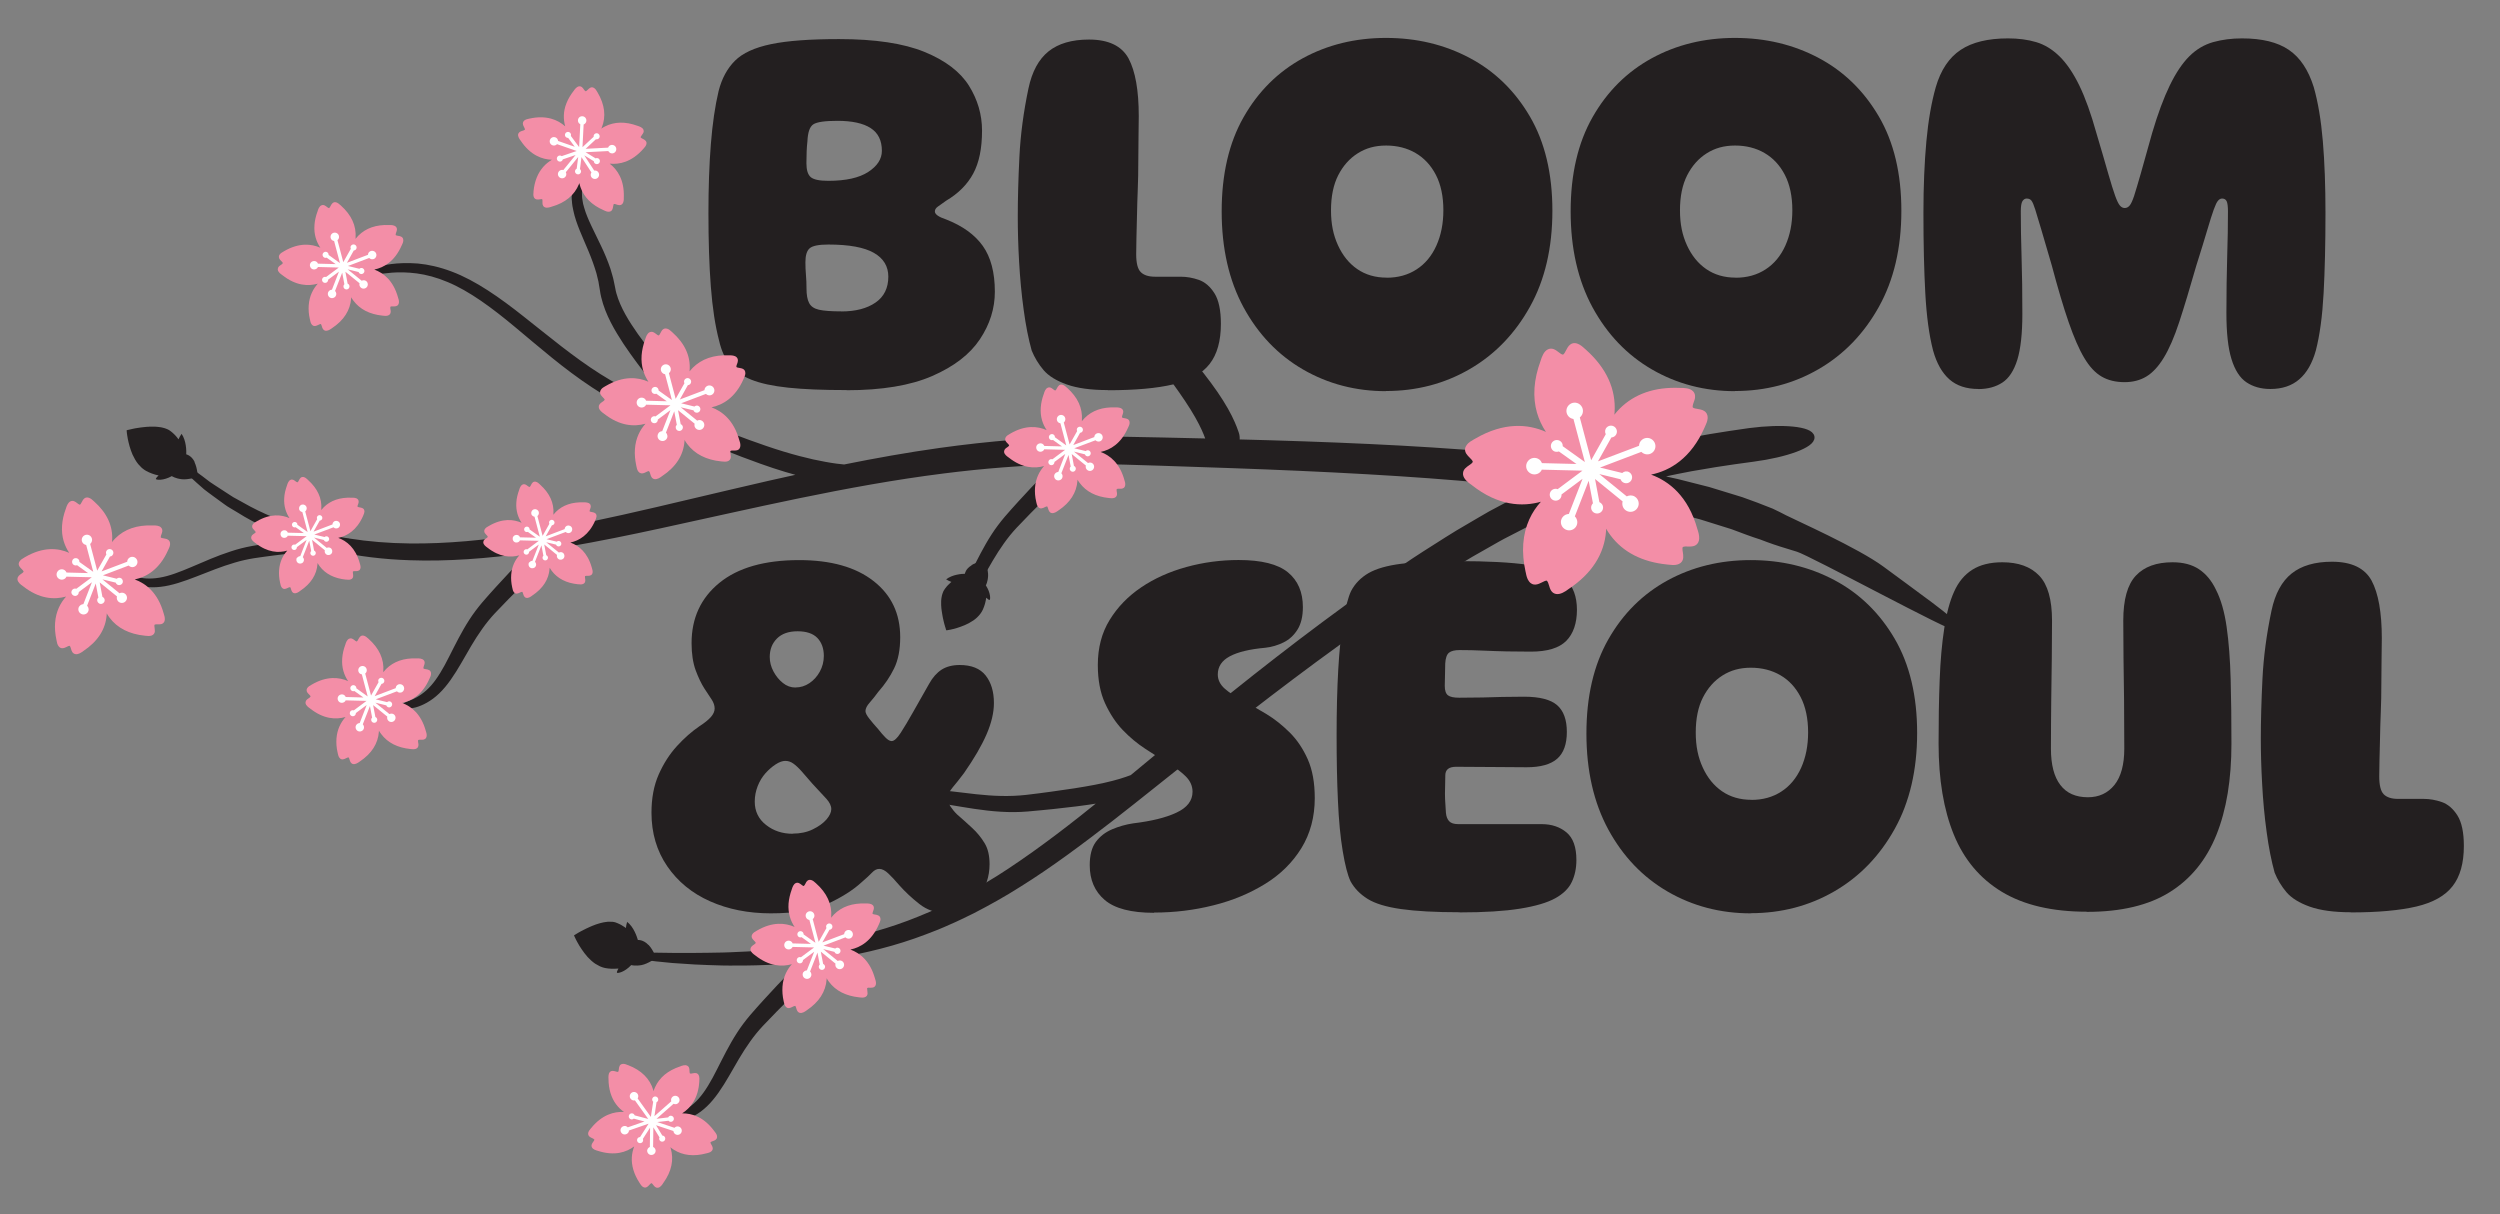
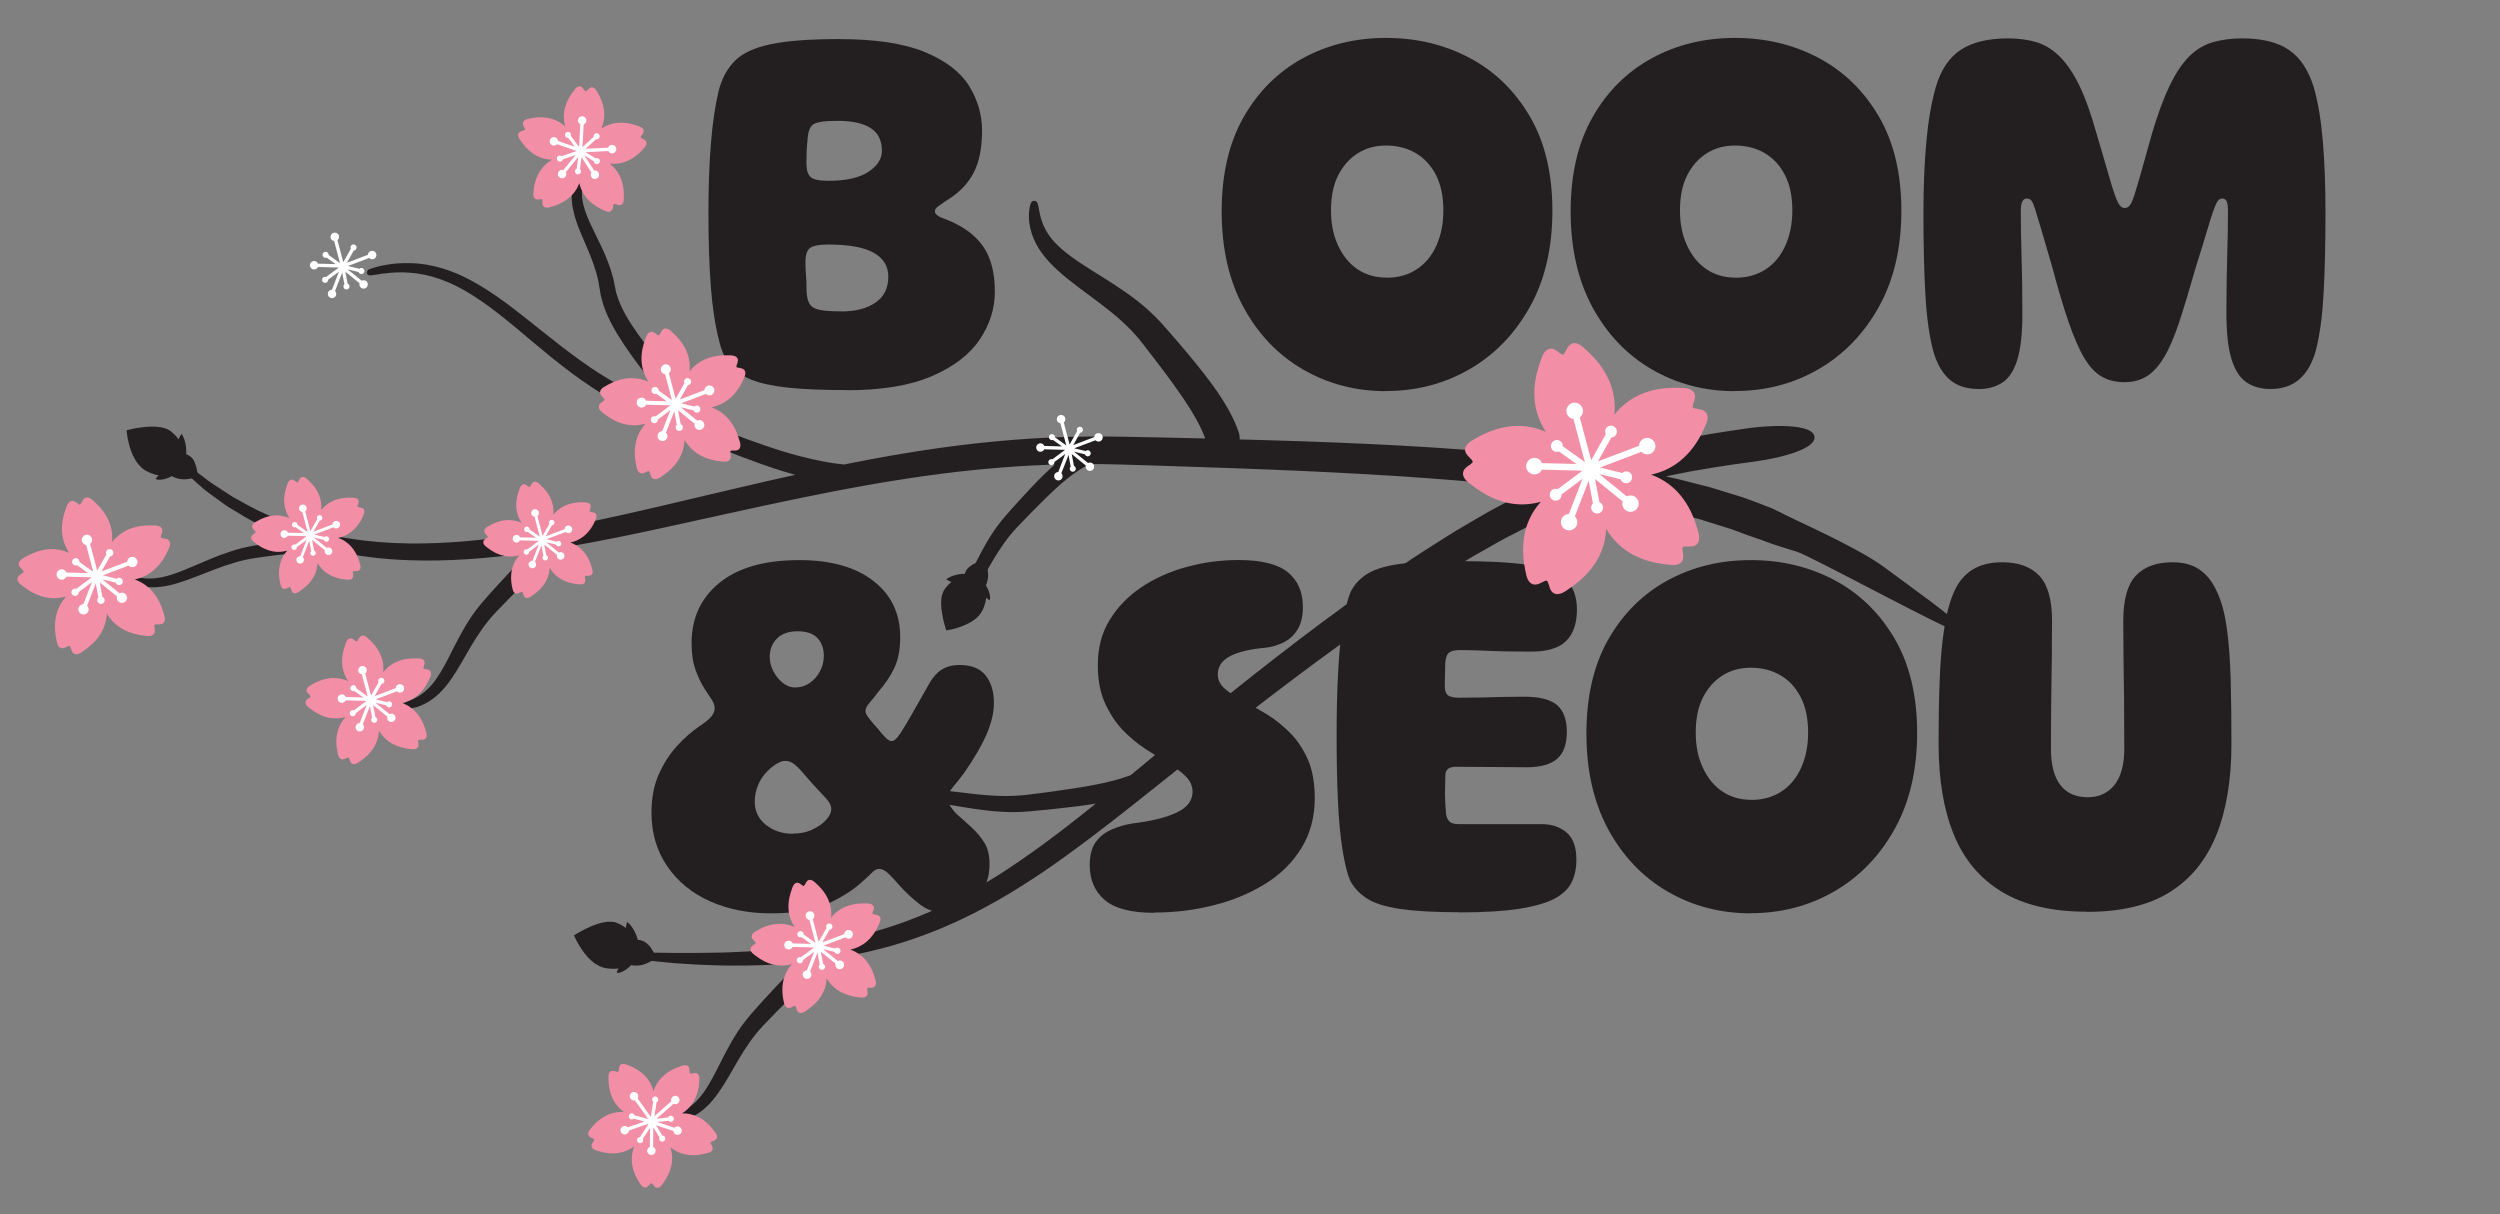
<svg xmlns="http://www.w3.org/2000/svg" version="1.1" viewBox="0 0 321.73 156.24">
  <rect x="0" y="0" width="321.73" height="156.24" fill="#808080" stroke="none" />
  <defs>
    <style>
      .st0 {
        stroke: #231f20;
        stroke-miterlimit: 10;
        stroke-width: .75px;
      }

      .st0, .st1, .st2 {
        fill: #231f20;
      }

      .st3 {
        fill: #fff;
      }

      .st4 {
        fill: #f48fa8;
      }

      .st1 {
        fill-rule: evenodd;
      }

      .st5 {
        fill: #f38ea7;
      }
    </style>
  </defs>
  <g>
    <g id="Layer_1">
      <g>
        <path class="st2" d="M108.94,50.2c-3.03,0-5.53-.1-7.51-.31-1.97-.21-3.56-.55-4.75-1.03-1.19-.48-2.11-1.12-2.75-1.93-.64-.8-1.1-1.83-1.38-3.06-.51-1.93-.86-4.25-1.07-6.96-.21-2.71-.31-5.88-.31-9.5,0-3.26.1-6.21.31-8.85.21-2.64.54-4.92,1-6.85.41-1.61,1.11-2.9,2.1-3.89s2.54-1.7,4.65-2.14c2.11-.44,5.03-.65,8.75-.65,4.64,0,8.3.55,10.99,1.65s4.59,2.55,5.72,4.34c1.12,1.79,1.69,3.72,1.69,5.79,0,2.3-.38,4.14-1.14,5.54-.76,1.4-1.92,2.56-3.48,3.48-.46.32-.82.57-1.07.76-.25.18-.38.39-.38.62,0,.37.48.71,1.45,1.03,2.11.83,3.69,1.96,4.72,3.41,1.03,1.45,1.55,3.41,1.55,5.89,0,2.16-.64,4.2-1.93,6.13-1.29,1.93-3.33,3.5-6.13,4.72-2.8,1.22-6.47,1.83-11.02,1.83ZM108.26,40.08c1.84,0,3.31-.38,4.41-1.14,1.1-.76,1.65-1.87,1.65-3.34,0-1.33-.62-2.35-1.86-3.06-1.24-.71-3.19-1.07-5.85-1.07-1.24,0-2.04.16-2.41.48-.37.32-.55.92-.55,1.79,0,.55.02,1.1.07,1.65.05.55.07,1.13.07,1.72,0,.83.11,1.46.34,1.89.23.44.65.72,1.27.86.62.14,1.57.21,2.86.21ZM106.6,23.27c2.25,0,3.96-.38,5.13-1.14s1.76-1.66,1.76-2.72c0-1.33-.48-2.31-1.45-2.93-.96-.62-2.39-.93-4.27-.93-1.61,0-2.64.15-3.1.45-.46.3-.71,1.02-.76,2.17-.05.41-.08.85-.1,1.31-.02.46-.03.96-.03,1.52,0,.87.18,1.47.55,1.79.37.32,1.12.48,2.27.48Z" />
-         <path class="st2" d="M142.56,50.2c-2.16,0-3.92-.24-5.27-.72-1.35-.48-2.35-1.1-3-1.86-.64-.76-1.15-1.6-1.52-2.51-.41-1.47-.76-3.21-1.03-5.23-.28-2.02-.47-4.09-.59-6.2-.12-2.11-.17-4.04-.17-5.79,0-2.3.07-4.87.21-7.71.14-2.85.53-5.79,1.17-8.82.46-2.16,1.32-3.74,2.58-4.75,1.26-1.01,3-1.52,5.2-1.52,2.52,0,4.22.82,5.1,2.44.87,1.63,1.31,4.1,1.31,7.4,0,.69-.01,1.56-.03,2.62-.02,1.06-.03,2.17-.03,3.34s-.02,2.35-.07,3.55c-.05,1.19-.08,2.32-.1,3.38-.02,1.06-.05,2.01-.07,2.86-.02.85-.03,1.53-.03,2.03,0,1.15.19,1.92.59,2.31.39.39,1,.59,1.83.59h3.31c.78,0,1.56.14,2.34.41.78.28,1.45.85,2,1.72.55.87.83,2.18.83,3.93,0,2.2-.48,3.93-1.45,5.17s-2.51,2.11-4.65,2.62-4.95.76-8.44.76Z" />
        <path class="st2" d="M178.37,50.34c-3.9,0-7.46-.93-10.68-2.79-3.21-1.86-5.76-4.52-7.65-7.99-1.88-3.47-2.82-7.59-2.82-12.36s.94-8.82,2.82-12.12c1.88-3.31,4.42-5.83,7.61-7.58,3.19-1.74,6.76-2.62,10.71-2.62s7.54.86,10.78,2.58c3.24,1.72,5.82,4.24,7.75,7.54s2.89,7.35,2.89,12.12-.96,8.9-2.89,12.36c-1.93,3.47-4.51,6.14-7.75,8.02-3.24,1.88-6.83,2.82-10.78,2.82ZM178.44,35.74c1.47,0,2.75-.35,3.86-1.07,1.1-.71,1.95-1.73,2.55-3.06.6-1.33.9-2.85.9-4.55,0-1.79-.32-3.31-.96-4.55-.64-1.24-1.52-2.18-2.62-2.82-1.1-.64-2.37-.96-3.79-.96s-2.59.33-3.65,1c-1.06.67-1.89,1.61-2.51,2.82-.62,1.22-.93,2.72-.93,4.51s.3,3.2.9,4.51c.6,1.31,1.42,2.33,2.48,3.06,1.06.73,2.32,1.1,3.79,1.1Z" />
        <path class="st2" d="M223.28,50.34c-3.9,0-7.46-.93-10.68-2.79-3.21-1.86-5.76-4.52-7.65-7.99-1.88-3.47-2.82-7.59-2.82-12.36s.94-8.82,2.82-12.12c1.88-3.31,4.42-5.83,7.61-7.58,3.19-1.74,6.76-2.62,10.71-2.62s7.54.86,10.78,2.58c3.24,1.72,5.82,4.24,7.75,7.54s2.89,7.35,2.89,12.12-.96,8.9-2.89,12.36c-1.93,3.47-4.51,6.14-7.75,8.02-3.24,1.88-6.83,2.82-10.78,2.82ZM223.35,35.74c1.47,0,2.75-.35,3.86-1.07,1.1-.71,1.95-1.73,2.55-3.06.6-1.33.9-2.85.9-4.55,0-1.79-.32-3.31-.96-4.55-.64-1.24-1.52-2.18-2.62-2.82-1.1-.64-2.37-.96-3.79-.96s-2.59.33-3.65,1c-1.06.67-1.89,1.61-2.51,2.82-.62,1.22-.93,2.72-.93,4.51s.3,3.2.9,4.51c.6,1.31,1.42,2.33,2.48,3.06,1.06.73,2.32,1.1,3.79,1.1Z" />
        <path class="st2" d="M254.62,50.06c-1.56,0-2.81-.41-3.75-1.24-.94-.83-1.64-2.07-2.1-3.72-.51-1.97-.84-4.43-1-7.37-.16-2.94-.24-6.38-.24-10.33,0-3.44.13-6.52.38-9.23.25-2.71.66-5.03,1.21-6.96.64-2.2,1.71-3.8,3.2-4.79,1.49-.99,3.52-1.48,6.1-1.48,1.33,0,2.54.16,3.62.48,1.08.32,2.08.93,3,1.83.92.9,1.77,2.15,2.55,3.75.78,1.61,1.51,3.65,2.2,6.13.64,2.16,1.15,3.88,1.51,5.17.37,1.29.67,2.25.9,2.89.23.64.44,1.07.62,1.27.18.21.39.31.62.31s.44-.1.62-.31c.18-.21.38-.63.59-1.27.21-.64.49-1.61.86-2.89.37-1.29.85-3.01,1.45-5.17.73-2.48,1.49-4.52,2.27-6.13.78-1.61,1.62-2.86,2.51-3.75.9-.9,1.92-1.5,3.07-1.83,1.15-.32,2.39-.48,3.72-.48,2.57,0,4.58.49,6.03,1.48,1.45.99,2.51,2.58,3.2,4.79.55,1.93.94,4.25,1.17,6.96.23,2.71.34,5.79.34,9.23,0,3.95-.08,7.39-.24,10.33-.16,2.94-.49,5.4-1,7.37-.46,1.65-1.17,2.89-2.14,3.72-.96.83-2.2,1.24-3.72,1.24-1.2,0-2.22-.29-3.07-.86s-1.49-1.57-1.93-3c-.44-1.42-.65-3.4-.65-5.92,0-2.66.04-5.07.1-7.23.07-2.16.1-4.11.1-5.85,0-.64-.06-1.08-.17-1.31-.12-.23-.31-.34-.59-.34-.18,0-.36.09-.52.28-.16.18-.34.56-.55,1.14-.21.57-.48,1.45-.83,2.62-.34,1.17-.82,2.7-1.41,4.58-.83,2.89-1.56,5.32-2.2,7.27-.64,1.95-1.31,3.49-2,4.61-.69,1.13-1.44,1.93-2.24,2.41-.8.48-1.73.72-2.79.72-1.15,0-2.14-.24-2.96-.72-.83-.48-1.57-1.28-2.24-2.41-.67-1.12-1.33-2.65-2-4.58-.67-1.93-1.39-4.36-2.17-7.3-.55-1.88-1-3.41-1.34-4.58-.34-1.17-.61-2.04-.79-2.62-.18-.57-.34-.95-.48-1.14-.14-.18-.34-.28-.62-.28-.23,0-.41.12-.55.34-.14.23-.21.67-.21,1.31,0,1.75.03,3.72.1,5.92.07,2.2.1,4.64.1,7.3,0,2.53-.22,4.49-.65,5.89-.44,1.4-1.08,2.38-1.93,2.93-.85.55-1.87.83-3.07.83Z" />
        <path class="st2" d="M99.2,117.54c-2.89,0-5.5-.52-7.82-1.55-2.32-1.03-4.16-2.54-5.51-4.51-1.35-1.97-2.03-4.27-2.03-6.89,0-1.88.31-3.52.93-4.92.62-1.4,1.4-2.62,2.34-3.65.94-1.03,1.92-1.89,2.93-2.58.64-.41,1.12-.8,1.45-1.17.32-.37.48-.73.48-1.1s-.13-.75-.38-1.14c-.25-.39-.56-.86-.93-1.41-.41-.64-.79-1.43-1.14-2.38-.34-.94-.52-2.1-.52-3.48,0-3.21,1.19-5.8,3.58-7.75,2.39-1.95,5.81-2.93,10.26-2.93,4.09,0,7.28.9,9.57,2.69,2.3,1.79,3.44,4.2,3.44,7.23,0,1.61-.26,2.95-.79,4.03-.53,1.08-1.21,2.08-2.03,3-.37.51-.73.96-1.1,1.38-.37.41-.55.78-.55,1.1,0,.23.16.55.48.96.32.41.71.87,1.17,1.38.32.41.63.77.93,1.07.3.3.56.45.79.45.32,0,.71-.36,1.17-1.07.46-.71,1-1.62,1.62-2.72.62-1.1,1.3-2.3,2.03-3.58.46-.83,1-1.43,1.62-1.83.62-.39,1.39-.59,2.31-.59,1.52,0,2.63.45,3.34,1.34.71.9,1.07,2.08,1.07,3.55,0,1.24-.32,2.59-.96,4.06-.64,1.47-1.61,3.12-2.89,4.96-.55.73-1.03,1.34-1.45,1.83-.41.48-.62.95-.62,1.41,0,.37.11.72.34,1.07.23.34.5.68.83,1,.69.6,1.34,1.18,1.96,1.76.62.57,1.15,1.22,1.58,1.93.44.71.65,1.62.65,2.72,0,1.61-.49,3.05-1.48,4.34-.99,1.29-2.4,1.93-4.24,1.93-1.24,0-2.34-.38-3.31-1.14s-1.84-1.57-2.62-2.45c-.51-.6-.96-1.09-1.38-1.48-.41-.39-.8-.59-1.17-.59-.32,0-.63.16-.93.48-.3.32-.75.73-1.34,1.24-1.1,1.01-2.55,1.93-4.34,2.76-1.79.83-4.25,1.24-7.37,1.24ZM102.02,107.28c.96,0,1.83-.18,2.58-.55.76-.37,1.34-.79,1.76-1.27.41-.48.62-.93.62-1.34s-.21-.85-.62-1.31c-.41-.46-1.01-1.1-1.79-1.93-.55-.64-1.02-1.18-1.41-1.62-.39-.44-.75-.77-1.07-1-.32-.23-.67-.34-1.03-.34s-.78.15-1.24.45c-.46.3-.9.68-1.31,1.14-.41.46-.75,1.01-1,1.65-.25.64-.38,1.31-.38,2,0,1.24.48,2.24,1.45,3,.96.76,2.11,1.14,3.44,1.14ZM102.37,88.47c.64,0,1.24-.18,1.79-.55.55-.37,1-.86,1.34-1.48.34-.62.52-1.3.52-2.03,0-.96-.28-1.73-.83-2.31-.55-.57-1.4-.86-2.55-.86s-2.03.31-2.65.93c-.62.62-.93,1.41-.93,2.38,0,.64.16,1.26.48,1.86.32.6.72,1.09,1.21,1.48.48.39,1.02.59,1.62.59Z" />
        <path class="st2" d="M148.51,117.47c-2.94,0-5.05-.55-6.34-1.65-1.29-1.1-1.93-2.59-1.93-4.48,0-1.28.26-2.28.79-3,.53-.71,1.23-1.25,2.1-1.62.87-.37,1.77-.62,2.69-.76,2.34-.28,4.2-.73,5.58-1.38,1.38-.64,2.07-1.54,2.07-2.69,0-.73-.29-1.39-.86-1.96-.57-.57-1.32-1.14-2.24-1.69-.92-.55-1.91-1.17-2.96-1.86-1.06-.69-2.03-1.5-2.93-2.44-.9-.94-1.65-2.09-2.27-3.44-.62-1.35-.93-3-.93-4.92,0-2.2.5-4.13,1.52-5.79,1.01-1.65,2.36-3.05,4.06-4.2,1.7-1.15,3.64-2.02,5.82-2.62,2.18-.6,4.42-.9,6.72-.9,2.94,0,5.05.53,6.34,1.58,1.29,1.06,1.93,2.55,1.93,4.48,0,1.19-.23,2.16-.69,2.89-.46.74-1.06,1.29-1.79,1.65s-1.52.6-2.34.69c-2.02.18-3.55.55-4.58,1.1-1.03.55-1.55,1.33-1.55,2.34,0,.69.3,1.3.9,1.83.6.53,1.38,1.04,2.34,1.55.96.51,1.97,1.08,3.03,1.72,1.06.64,2.05,1.44,3,2.38.94.94,1.71,2.09,2.31,3.44.6,1.35.9,3.02.9,4.99,0,2.43-.58,4.58-1.72,6.44-1.15,1.86-2.71,3.4-4.68,4.61-1.98,1.22-4.19,2.14-6.65,2.75-2.46.62-4.99.93-7.61.93Z" />
        <path class="st2" d="M187.84,117.4c-3.12,0-5.64-.14-7.54-.41s-3.34-.71-4.3-1.31c-.96-.6-1.7-1.35-2.2-2.27-.37-.78-.7-2.07-1-3.86-.3-1.79-.51-3.96-.62-6.51-.12-2.55-.17-5.36-.17-8.44s.07-5.92.21-8.4.36-4.59.65-6.34c.3-1.74.63-3.01,1-3.79.5-.96,1.25-1.73,2.24-2.31.99-.57,2.4-.98,4.24-1.21,1.84-.23,4.25-.34,7.23-.34,3.81,0,6.84.16,9.09.48,2.25.32,3.86.94,4.82,1.86.96.92,1.45,2.23,1.45,3.93s-.46,3.08-1.38,4c-.92.92-2.43,1.38-4.55,1.38-1.06,0-2.09-.01-3.1-.03-1.01-.02-2.02-.06-3.03-.1-1.01-.05-2.02-.07-3.03-.07-.64,0-1.1.11-1.38.34-.28.23-.44.69-.48,1.38,0,.51-.01,1-.03,1.48-.02.48-.03.95-.03,1.41,0,.6.14,1,.41,1.21s.76.31,1.45.31c1.15,0,2.15-.01,3-.03.85-.02,1.7-.04,2.55-.07.85-.02,1.78-.03,2.79-.03,2.02,0,3.44.37,4.27,1.1.83.73,1.24,1.88,1.24,3.44s-.41,2.71-1.24,3.44c-.83.73-2.14,1.1-3.93,1.1-1.29,0-2.71-.01-4.27-.03-1.56-.02-3.17-.03-4.82-.03-.92,0-1.38.37-1.38,1.1,0,.55-.01,1.09-.03,1.62-.02.53-.02,1.01,0,1.45.02.44.04.82.07,1.14.02.32.04.53.04.62.04.46.18.82.41,1.07.23.25.62.38,1.17.38h10.74c1.29,0,2.35.36,3.2,1.07.85.71,1.27,1.89,1.27,3.55,0,1.06-.2,2-.59,2.82-.39.83-1.1,1.53-2.13,2.1-1.03.57-2.55,1.02-4.55,1.34s-4.58.48-7.75.48Z" />
        <path class="st2" d="M225.31,117.54c-3.9,0-7.46-.93-10.68-2.79-3.21-1.86-5.76-4.52-7.65-7.99-1.88-3.47-2.82-7.59-2.82-12.36s.94-8.82,2.82-12.12c1.88-3.31,4.42-5.83,7.61-7.58,3.19-1.74,6.76-2.62,10.71-2.62s7.54.86,10.78,2.58c3.24,1.72,5.82,4.24,7.75,7.54,1.93,3.31,2.89,7.35,2.89,12.12s-.96,8.9-2.89,12.36c-1.93,3.47-4.51,6.14-7.75,8.02-3.24,1.88-6.83,2.82-10.78,2.82ZM225.38,102.94c1.47,0,2.75-.35,3.86-1.07,1.1-.71,1.95-1.73,2.55-3.06.6-1.33.9-2.85.9-4.55,0-1.79-.32-3.31-.96-4.55-.64-1.24-1.51-2.18-2.62-2.82-1.1-.64-2.37-.96-3.79-.96s-2.59.33-3.65,1c-1.06.67-1.89,1.61-2.51,2.82-.62,1.22-.93,2.72-.93,4.51s.3,3.2.9,4.51c.6,1.31,1.42,2.33,2.48,3.06,1.06.73,2.32,1.1,3.79,1.1Z" />
        <path class="st2" d="M268.56,117.33c-4.46,0-8.09-.85-10.92-2.55-2.82-1.7-4.89-4.16-6.2-7.37-1.31-3.21-1.96-7.12-1.96-11.71,0-2.94.04-5.66.14-8.16.09-2.5.29-4.73.59-6.68.3-1.95.72-3.52,1.27-4.72.55-1.24,1.33-2.18,2.34-2.82,1.01-.64,2.3-.96,3.86-.96,2.07,0,3.65.57,4.75,1.72,1.1,1.15,1.65,3.08,1.65,5.79,0,1.61-.01,3.23-.03,4.86-.02,1.63-.05,3.39-.07,5.27-.02,1.88-.04,3.99-.04,6.34,0,2.07.4,3.63,1.21,4.68.8,1.06,1.99,1.58,3.55,1.58,1.42,0,2.56-.53,3.41-1.58.85-1.06,1.27-2.62,1.27-4.68,0-2.34-.01-4.45-.03-6.34-.02-1.88-.05-3.64-.07-5.27-.02-1.63-.03-3.25-.03-4.86,0-2.71.54-4.64,1.62-5.79,1.08-1.15,2.65-1.72,4.72-1.72,1.38,0,2.51.3,3.41.9.9.6,1.62,1.47,2.17,2.62.64,1.24,1.1,2.84,1.38,4.79.28,1.95.45,4.2.52,6.75.07,2.55.1,5.32.1,8.3,0,4.59-.64,8.5-1.93,11.71-1.29,3.21-3.28,5.67-5.99,7.37-2.71,1.7-6.27,2.55-10.68,2.55Z" />
-         <path class="st2" d="M302.52,117.4c-2.16,0-3.92-.24-5.27-.72-1.35-.48-2.35-1.1-3-1.86-.64-.76-1.15-1.6-1.52-2.51-.41-1.47-.76-3.21-1.03-5.23-.28-2.02-.47-4.09-.58-6.2-.12-2.11-.17-4.04-.17-5.79,0-2.3.07-4.87.21-7.71.14-2.85.53-5.79,1.17-8.82.46-2.16,1.32-3.74,2.58-4.75,1.26-1.01,3-1.52,5.2-1.52,2.52,0,4.22.82,5.1,2.44.87,1.63,1.31,4.1,1.31,7.4,0,.69-.01,1.56-.03,2.62-.02,1.06-.03,2.17-.03,3.34s-.02,2.35-.07,3.55c-.05,1.19-.08,2.32-.1,3.38-.02,1.06-.05,2.01-.07,2.86-.02.85-.03,1.53-.03,2.03,0,1.15.19,1.92.58,2.31.39.39,1,.59,1.83.59h3.31c.78,0,1.56.14,2.34.41.78.28,1.45.85,2,1.72.55.87.83,2.18.83,3.93,0,2.2-.48,3.93-1.45,5.17-.96,1.24-2.51,2.11-4.65,2.62-2.13.5-4.95.76-8.44.76Z" />
      </g>
      <path class="st1" d="M83.45,121.61c-.66-.71-1.36-.64-1.36-.64-.11-.38-.51-1.66-1.38-2.33-.08.25-.14.52-.16.79-.05-.04-.1-.07-.15-.11-.14-.1-.28-.19-.43-.27-.06-.03-.11-.06-.17-.09-.2-.1-.4-.19-.61-.26-.11-.03-.23-.06-.35-.07-.04,0-.08,0-.12,0-.08,0-.17-.01-.25-.01-.05,0-.1,0-.15,0-.08,0-.16,0-.24.02-.05,0-.11.01-.17.02-.08.01-.16.03-.25.04-.06.01-.11.02-.17.04-.08.02-.17.04-.25.06-.06.02-.11.03-.17.05-.09.03-.18.06-.26.08-.05.02-.1.03-.15.05-.11.04-.21.08-.31.12-.04.02-.09.03-.13.05-.13.05-.25.1-.37.16-.06.03-.12.05-.17.08-.07.03-.15.07-.22.1-.06.03-.12.06-.18.09-.06.03-.12.06-.18.09-.06.03-.11.06-.17.09-.05.03-.11.06-.16.08-.06.03-.11.06-.16.09-.04.02-.09.05-.13.07-.05.03-.1.06-.15.09-.03.02-.06.03-.08.05-.06.03-.1.06-.15.09,0,0-.02.01-.03.02-.12.08-.2.12-.2.12,0,0,0,.02.02.06,0,0,0,.01.01.02.02.04.04.08.06.14,0,.02.02.03.03.06.03.07.07.16.12.25,0,0,0,.01.01.02.05.11.12.23.19.36,0,0,.01.02.02.03.06.12.13.24.21.37.02.03.03.05.05.08.07.12.15.25.24.37.02.02.03.05.05.07.2.3.43.61.69.9.01.01.02.03.03.04.02.02.03.03.05.05.12.13.25.26.38.38.03.03.06.06.09.08.16.14.32.27.49.38.03.02.06.03.09.05.14.09.3.17.45.25.05.02.1.05.15.07.19.08.38.14.58.18.27.05.53.08.79.09.07,0,.14,0,.21,0,.21,0,.41,0,.6-.02.03,0,.07,0,.11,0-.16.26-.24.49-.19.54.1.08.95-.06,1.83-.99,0,0,.5.15,1.33,0,.83-.16,1.87-.91,1.87-.91,0,0-.31-.98-.97-1.69Z" />
      <path class="st1" d="M125.05,72.75c-.79.44-.88,1.09-.88,1.09-.37,0-1.62.09-2.41.72.21.13.44.24.68.33-.04.04-.09.07-.13.11-.12.1-.23.21-.34.33-.04.04-.08.09-.12.13-.13.16-.26.32-.37.5-.06.09-.1.19-.14.3-.01.04-.02.07-.04.11-.02.07-.05.15-.07.22-.01.05-.02.09-.03.14-.01.07-.03.15-.04.22,0,.05-.01.1-.02.15,0,.08-.01.15-.02.23,0,.05,0,.11,0,.16,0,.08,0,.16,0,.24,0,.05,0,.11,0,.16,0,.09.01.17.02.26,0,.05,0,.1.01.15.01.1.02.21.04.31,0,.04.01.09.02.13.02.12.04.25.06.37.01.06.02.12.03.17.01.07.03.15.04.22.01.06.03.12.04.18.01.06.03.12.04.18.01.06.03.12.04.17.01.05.03.11.04.16.02.06.03.11.04.16.01.04.02.09.04.13.02.06.03.1.04.15,0,.03.02.06.03.09.02.06.03.11.05.15,0,0,0,.02,0,.03.04.13.07.21.07.21,0,0,.02,0,.06,0,0,0,.01,0,.02,0,.04,0,.08-.01.14-.02.02,0,.03,0,.06-.01.07-.01.16-.03.26-.05,0,0,.01,0,.02,0,.11-.02.23-.05.37-.09.01,0,.02,0,.03,0,.12-.03.25-.07.38-.11.03,0,.06-.02.09-.03.13-.04.26-.08.39-.13.03,0,.05-.02.08-.03.32-.11.64-.25.97-.42.01,0,.03-.01.04-.02.02,0,.04-.02.05-.03.15-.08.29-.17.43-.26.03-.02.06-.04.1-.06.16-.11.31-.23.45-.36.02-.02.04-.04.07-.07.12-.11.22-.23.32-.35.03-.04.06-.08.09-.12.11-.15.21-.31.29-.49.11-.23.19-.47.26-.7.02-.06.04-.13.05-.19.05-.19.09-.37.11-.55,0-.03.02-.07.02-.1.2.2.39.33.44.29.1-.07.16-.87-.49-1.88,0,0,.25-.42.29-1.21.04-.79-.4-1.9-.4-1.9,0,0-.96.06-1.74.5Z" />
      <path class="st1" d="M25.07,59.49c-.41-.88-1.1-1.02-1.1-1.02.02-.4.02-1.74-.6-2.64-.15.21-.29.46-.4.71-.04-.05-.07-.1-.11-.15-.1-.14-.21-.26-.33-.39-.04-.05-.09-.1-.14-.14-.16-.16-.33-.3-.51-.43-.09-.07-.2-.12-.31-.18-.04-.02-.08-.03-.12-.05-.08-.03-.15-.06-.24-.09-.05-.02-.1-.03-.15-.04-.08-.02-.16-.04-.24-.06-.05-.01-.11-.02-.16-.03-.08-.01-.16-.02-.25-.03-.06,0-.11-.01-.17-.02-.09,0-.17-.01-.26-.02-.06,0-.12,0-.18,0-.09,0-.18,0-.28,0-.05,0-.11,0-.16,0-.11,0-.22,0-.33.02-.05,0-.09,0-.14,0-.14.01-.27.02-.4.04-.06,0-.13.02-.19.02-.08,0-.16.02-.24.03-.07,0-.13.02-.2.03-.07.01-.14.02-.2.03-.07.01-.13.02-.19.03-.06.01-.12.02-.17.03-.06.01-.12.02-.18.04-.05,0-.1.02-.14.03-.06.01-.11.02-.17.04-.03,0-.06.01-.09.02-.06.01-.12.03-.17.04-.01,0-.02,0-.03,0-.14.03-.22.06-.22.06,0,0,0,.02,0,.06,0,0,0,.02,0,.03,0,.04,0,.09.02.16,0,.02,0,.04,0,.06,0,.08.02.17.04.28,0,0,0,.02,0,.02.02.12.04.25.07.4,0,.01,0,.02,0,.03.02.13.05.27.09.41,0,.03.01.06.02.09.03.14.07.28.11.43,0,.03.01.06.02.08.1.35.23.71.38,1.07,0,.01.01.03.02.04,0,.02.02.04.03.06.07.16.16.32.25.48.02.04.04.07.06.11.11.18.22.35.35.51.02.03.04.05.07.08.11.13.23.26.35.37.04.04.08.07.12.11.16.13.32.25.5.35.24.13.48.24.73.33.07.03.13.05.2.07.19.07.39.12.58.16.03,0,.07.02.1.03-.23.2-.38.4-.35.46.07.11.92.24,2.05-.38,0,0,.43.3,1.27.4.84.1,2.06-.3,2.06-.3,0,0,0-1.03-.41-1.9Z" />
      <path class="st0" d="M126.16,74.17c.85-1.47,1.71-3.04,2.74-4.47.51-.72,1.06-1.4,1.65-2.03.6-.64,1.23-1.28,1.82-1.89,1.19-1.22,2.33-2.34,3.34-3.26,1.01-.93,1.9-1.63,2.57-2.08.67-.46,1.11-.68,1.18-.73.19-.1.35-.23.48-.37.04,0,.08,0,.13,0,3.09,0,6.23.14,9.3.22,3.08.1,6.13.21,9.13.31,12,.43,23.26,1.01,32.95,1.94,2.56.23,5,.5,7.33.8-.05.02-.1.05-.15.07-.88.42-1.78.84-2.7,1.28-.89.47-1.8.95-2.72,1.44-.46.24-.92.49-1.39.74-.46.26-.92.53-1.38.8-.92.54-1.86,1.09-2.81,1.65-.95.56-1.87,1.18-2.82,1.77-.94.61-1.92,1.2-2.86,1.84-.95.64-1.9,1.3-2.87,1.95-.96.66-1.95,1.31-2.9,2.01-7.72,5.48-15.62,11.66-23.31,18.01-2.41,1.97-4.79,3.95-7.16,5.91-.21.08-.44.17-.72.26-.95.33-2.32.7-3.99,1.02-1.66.32-3.61.62-5.7.9-1.04.14-2.13.29-3.21.41-1.06.12-2.15.16-3.24.14-2.19-.04-4.38-.36-6.46-.6-2.08-.24-4.08-.37-5.77-.1-1.71.26-3.01.96-3.79,1.55-.79.6-1.13,1.05-1.09,1.09.05.06.48-.3,1.29-.78.82-.47,2.07-1.02,3.68-1.16,1.6-.16,3.5.06,5.55.4,2.04.33,4.26.75,6.54.88,1.14.07,2.29.07,3.43-.03,1.12-.09,2.19-.21,3.25-.31,2.11-.22,4.09-.46,5.82-.75.38-.06.74-.13,1.09-.2-4.11,3.34-8.22,6.52-12.37,9.27-1.91,1.28-3.86,2.41-5.78,3.46-.98.5-1.94,1.02-2.92,1.46-.49.22-.96.46-1.45.67-.49.2-.97.41-1.46.61-3.87,1.59-7.72,2.6-11.31,3.28-3.6.67-6.95,1.03-9.93,1.22-.74.06-1.47.07-2.16.11-.7.02-1.37.08-2.02.08-1.29.01-2.48.06-3.55.05-1.07,0-2.03,0-2.87,0-.83-.01-1.54-.02-2.12-.03-1.15,0-1.77.02-1.77.08,0,.06.6.16,1.75.29.57.06,1.28.14,2.12.21.84.05,1.8.12,2.87.19,1.08.07,2.27.08,3.58.13.65.03,1.33,0,2.03,0,.7,0,1.43.01,2.19-.02,2.15-.05,4.52-.2,7.03-.49-.68.52-1.49,1.21-2.36,2.07-1.02.99-2.13,2.17-3.29,3.45-.58.64-1.17,1.29-1.76,1.98-.6.71-1.17,1.46-1.67,2.24-1.01,1.56-1.81,3.21-2.57,4.7-.75,1.5-1.52,2.83-2.38,3.8-.85.97-1.79,1.55-2.48,1.86-.7.29-1.13.43-1.12.5,0,.05.46.03,1.24-.16.77-.21,1.86-.73,2.87-1.71,1.02-.97,1.91-2.34,2.76-3.8.85-1.47,1.71-3.04,2.74-4.47.51-.72,1.06-1.4,1.65-2.03.6-.64,1.23-1.28,1.82-1.89,1.19-1.22,2.33-2.34,3.34-3.26,1.01-.93,1.9-1.63,2.57-2.08.67-.46,1.11-.68,1.18-.73.42-.24.74-.59.84-.93,3.61-.6,7.49-1.52,11.41-3.02.5-.2,1.01-.39,1.52-.59.51-.2,1.01-.43,1.51-.65,1.02-.43,2.02-.94,3.04-1.43,2.01-1.04,4.04-2.16,6.01-3.42,3.99-2.48,7.86-5.39,11.74-8.38,3.87-3.01,7.73-6.14,11.63-9.23,7.77-6.2,15.7-12.22,23.42-17.54.95-.68,1.93-1.31,2.89-1.95.96-.63,1.91-1.26,2.85-1.89.94-.62,1.9-1.18,2.84-1.77.94-.57,1.86-1.17,2.79-1.7.93-.53,1.85-1.06,2.76-1.57.46-.26.9-.52,1.36-.76.46-.24.91-.47,1.36-.7.9-.46,1.78-.92,2.65-1.37.89-.41,1.76-.81,2.61-1.2.43-.2.85-.39,1.27-.58.43-.17.85-.34,1.27-.51.84-.33,1.66-.66,2.46-.98.11-.04.22-.07.33-.11,1.74.29,3.39.59,4.93.87,1.71.38,3.3.7,4.74,1.04,1.43.37,2.72.71,3.87,1.01,1.13.35,2.11.66,2.94.92.41.13.79.25,1.12.35.33.12.62.23.86.32.5.18.83.31.99.37.63.23,1.25.45,1.86.64.59.23,1.17.44,1.72.63,1.1.38,2.14.66,2.99.94,1.72.51,20.14,10.54,20.38,10.1s-5.87-4.76-9.54-7.49c-3.26-2.42-11.42-6.03-12.51-6.6-.54-.28-1.12-.58-1.73-.86-.62-.25-1.26-.5-1.92-.75-.17-.06-.52-.19-1.04-.38-.26-.09-.56-.21-.91-.33-.35-.11-.74-.23-1.17-.36-.87-.26-1.89-.58-3.07-.94-1.19-.3-2.53-.64-4.02-1.02-.99-.23-2.06-.45-3.18-.68.42-.1.85-.2,1.26-.29,1.32-.33,2.57-.54,3.7-.77,4.56-.82,7.46-1.14,7.99-1.23,4.27-.56,7.66-1.81,7.53-2.8-.13-.99-3.7-1.35-8.01-.78-.54.1-3.46.44-8.17,1.33-1.17.24-2.46.47-3.84.84-.69.17-1.41.35-2.15.53-.73.22-1.49.44-2.26.67-.39.12-.78.23-1.18.35-.4.13-.79.28-1.2.42-.38.13-.78.28-1.18.42-4.02-.56-8.51-1.12-13.37-1.51-9.68-.83-20.82-1.3-32.67-1.6.02-.1.05-.21.05-.32.02-.28,0-.57-.11-.86-.05-.14-.3-.93-.87-2.07-.57-1.14-1.47-2.6-2.63-4.16-1.16-1.57-2.56-3.28-4.08-5.06-.38-.44-.77-.89-1.16-1.34-.4-.45-.77-.89-1.22-1.38-.88-.95-1.84-1.83-2.84-2.62-2.01-1.59-4.15-2.86-6.06-4.07-1.92-1.2-3.61-2.37-4.76-3.63-1.17-1.25-1.69-2.59-1.92-3.58-.23-.99-.27-1.61-.41-1.62-.11,0-.32.59-.31,1.71,0,.56.1,1.24.34,2,.24.76.64,1.58,1.21,2.37,1.14,1.6,2.87,3.03,4.71,4.41,1.85,1.39,3.82,2.77,5.56,4.35.87.79,1.68,1.62,2.39,2.5.35.42.72.93,1.08,1.39.36.47.72.93,1.07,1.39,1.4,1.83,2.67,3.56,3.68,5.08,1.02,1.52,1.74,2.83,2.17,3.78.41.89.57,1.47.62,1.63-2.03-.05-4.07-.09-6.14-.14-3.09-.05-6.19-.15-9.38-.12-6.35.04-12.77.58-19.1,1.46-4.16.58-8.28,1.32-12.35,2.14-.58-.05-1.42-.15-2.5-.35-1.93-.34-4.57-1-7.63-2.05-2.92-.99-6.23-2.28-9.74-3.72.15-.42.1-1-.11-1.48-.05-.12-.36-.79-.96-1.66-.59-.88-1.47-2.01-2.51-3.3-1.04-1.29-2.24-2.76-3.4-4.38-1.14-1.62-2.29-3.43-2.83-5.36-.08-.24-.11-.48-.16-.72l-.17-.82-.09-.41-.11-.4c-.08-.26-.15-.53-.23-.79-.35-1.03-.76-2.01-1.2-2.92-.86-1.83-1.76-3.45-2.18-4.94-.05-.19-.1-.37-.15-.54-.04-.18-.06-.36-.09-.53-.07-.34-.06-.67-.07-.98.01-.62.1-1.16.24-1.58.1-.44.28-.76.36-.99.09-.23.13-.36.1-.38-.03-.02-.12.08-.26.29-.14.21-.38.5-.54.96-.21.43-.37,1.01-.44,1.68-.02.34-.06.7,0,1.08.02.19.02.39.06.58.04.19.08.39.12.6.34,1.63,1.18,3.34,1.94,5.17.38.91.73,1.87,1.02,2.85.06.25.12.49.18.74l.09.37.06.38.13.76c.05.28.08.58.16.85.54,2.25,1.71,4.18,2.83,5.9,1.15,1.72,2.33,3.24,3.33,4.56,1,1.31,1.82,2.42,2.34,3.24.53.82.74,1.32.78,1.41,0,.01,0,.02.02.03-1.47-.61-2.96-1.23-4.45-1.88-1.88-.83-3.72-1.83-5.49-2.95-3.55-2.24-6.77-4.96-9.89-7.41-3.1-2.46-6.19-4.64-9.22-5.77-1.5-.57-2.95-.89-4.25-1.01-1.3-.1-2.43-.05-3.35.07-.92.13-1.63.29-2.1.44-.47.14-.72.23-.71.26,0,.03.27,0,.75-.08.48-.09,1.19-.18,2.1-.26.91-.07,2.01-.06,3.26.1,1.25.17,2.63.53,4.05,1.13,2.87,1.19,5.82,3.38,8.84,5.9,3.03,2.52,6.23,5.34,9.83,7.7,1.79,1.19,3.67,2.26,5.61,3.15,1.93.88,3.81,1.69,5.66,2.5,3.69,1.59,7.2,3.03,10.31,4.13,2.22.8,4.24,1.39,5.96,1.81-6.68,1.45-13.19,3.05-19.47,4.51-5.76,1.34-11.33,2.56-16.65,3.4-5.32.85-10.38,1.32-15.06,1.27-2.79-.03-5.42-.25-7.87-.64-.02,0-.03,0-.05-.01-.05,0-.21-.04-.46-.07-1.47-.25-2.88-.56-4.2-.92-3.65-1-6.71-2.3-9.07-3.66-.3-.16-.59-.32-.87-.48-.28-.15-.56-.3-.81-.48-.51-.33-.98-.64-1.43-.93-.44-.29-.86-.55-1.23-.81-.36-.27-.68-.52-.97-.74-1.17-.88-1.82-1.33-1.86-1.28-.04.05.52.59,1.63,1.57.28.24.59.52.93.82.35.28.76.57,1.19.89.43.32.9.66,1.4,1.02.24.19.52.35.8.52.28.17.57.34.87.52,2.29,1.45,5.29,2.86,8.89,3.99-1.37.13-2.91.34-4.55.59-.85.14-1.72.25-2.61.42-.9.16-1.8.39-2.67.68-3.5,1.12-6.64,2.99-9.26,3.4-1.3.22-2.41.1-3.13-.15-.19-.04-.35-.11-.48-.17-.14-.06-.25-.1-.35-.14-.19-.08-.3-.11-.31-.09s.08.08.26.19c.1.06.21.12.34.2.13.08.29.17.48.23.73.33,1.9.53,3.27.36,2.77-.31,6-2.1,9.42-3.09.85-.26,1.72-.45,2.59-.59.86-.14,1.75-.24,2.6-.36,1.69-.22,3.29-.4,4.66-.5,1.33-.1,2.44-.11,3.26-.05,2.92.65,6.14,1.06,9.59,1.17,4.77.17,9.94-.21,15.34-.97.42-.06.84-.13,1.26-.19-.59.47-1.24,1.05-1.94,1.74-1.02.99-2.13,2.17-3.29,3.45-.58.64-1.17,1.29-1.76,1.98-.6.71-1.17,1.46-1.67,2.24-1.01,1.56-1.81,3.21-2.57,4.7-.75,1.5-1.52,2.83-2.38,3.8-.85.97-1.79,1.55-2.48,1.86-.7.29-1.13.43-1.12.5,0,.05.46.03,1.24-.16.77-.21,1.86-.73,2.87-1.71,1.02-.97,1.91-2.34,2.76-3.8.85-1.47,1.71-3.04,2.74-4.47.51-.72,1.06-1.4,1.65-2.03.6-.64,1.23-1.28,1.82-1.89,1.19-1.22,2.33-2.34,3.34-3.26,1.01-.93,1.9-1.63,2.57-2.08.67-.46,1.1-.68,1.18-.73.34-.19.61-.46.76-.73,3.86-.67,7.82-1.47,11.86-2.35,11.59-2.5,23.9-5.48,36.42-7.06,5.15-.65,10.33-1.07,15.46-1.18-.64.5-1.39,1.16-2.19,1.94-1.02.99-2.13,2.17-3.29,3.45-.58.64-1.17,1.29-1.76,1.98-.6.71-1.17,1.46-1.67,2.24-1.01,1.56-1.81,3.21-2.57,4.7" />
      <g>
        <path class="st5" d="M199.06,74.73c.14.12.21.36.29.62.12.41.28.97.89,1.09.56.1,1.18-.29,1.65-.65,2.96-1.97,4.59-4.49,4.8-7.49h0c0-.09,0-.18,0-.27.17.3.36.59.58.88,1.62,2.16,4.08,3.42,7.3,3.74.06,0,.12.01.18.02.36.04.76.09,1.15-.03.44-.14.69-.45.72-.9.02-.22-.02-.44-.05-.65-.03-.19-.06-.37-.05-.53,0-.06.01-.11.03-.15.16-.1.41-.09.68-.08.43.01,1.01.03,1.31-.51.07-.14.12-.3.13-.48.03-.43-.12-.93-.24-1.28-1.17-4.2-3.63-6.13-5.95-6.98,2.43-.51,5.13-2.07,6.89-6.07.02-.05.05-.11.07-.16.14-.3.29-.64.32-1.01h0s0-.06,0-.09c0-.91-.79-1.04-1.27-1.12-.25-.04-.52-.08-.65-.2-.01-.04-.01-.09-.01-.15.01-.15.07-.33.14-.52.08-.21.16-.43.17-.66.02-.29-.06-.54-.25-.74-.39-.41-1.11-.45-1.7-.44-3.23-.14-5.83.76-7.74,2.66-.26.26-.48.52-.7.79,0-.09.02-.17.03-.27h0c.21-3.01-1.04-5.74-3.7-8.11-.04-.04-.1-.08-.14-.12-.26-.24-.57-.52-.95-.65-.86-.29-1.23.43-1.45.86-.12.23-.24.47-.39.56-.18-.01-.38-.17-.59-.33-.34-.26-.8-.62-1.36-.35-.51.24-.77.92-.94,1.48-.44,1.19-.7,2.35-.78,3.45-.17,2.38.51,4.25,1.47,5.69-2.26-1-5.36-1.32-9.12.88-.05.03-.1.06-.16.09-.31.18-.66.37-.91.7-.13.18-.21.36-.22.55-.03.47.3.8.59,1.09.18.18.37.37.41.54-.07.17-.28.31-.5.46-.32.22-.73.5-.76.99,0,.06,0,.13,0,.19.07.56.63,1.02,1.12,1.35,3.41,2.7,6.52,2.82,8.9,2.15-1.16,1.28-2.1,3.04-2.27,5.43-.08,1.11.02,2.3.29,3.54.01.06.02.12.04.17.07.35.15.75.39,1.08.53.74,1.25.38,1.68.16.23-.12.47-.24.64-.23Z" />
        <path class="st3" d="M201.08,66.57c.2-.28.51-.41.82-.43l1.76-4.52-2.7,2.01c.02.32-.16.63-.48.75-.39.15-.84-.04-.99-.44-.15-.39.04-.84.44-.99.18-.07.37-.06.53,0l3.19-2.38-5.24-.13c-.03.06-.04.12-.08.17-.34.48-1.01.59-1.48.24-.48-.34-.59-1.01-.24-1.48.34-.48,1.01-.59,1.48-.24.17.12.27.29.35.47l4.44.11-2.26-1.61c-.3.11-.65.04-.86-.22-.27-.33-.22-.81.11-1.08.33-.27.81-.22,1.08.11.12.15.17.33.16.51l2.85,2.04-1.47-5.54c-.26-.04-.51-.17-.68-.39-.36-.46-.28-1.13.19-1.49.46-.36,1.13-.28,1.49.19.36.46.28,1.13-.18,1.49l1.46,5.51,1.88-3.35c-.15-.29-.11-.64.13-.88.3-.3.78-.3,1.08,0,.3.3.3.78,0,1.08-.14.14-.31.2-.49.22l-1.72,3.07,5.28-2c.01-.3.14-.59.4-.79.46-.36,1.13-.28,1.49.19.36.46.28,1.13-.19,1.49-.43.33-1.03.27-1.4-.11l-5.32,2.02,2.86.7c.24-.22.59-.28.88-.11.37.21.5.67.29,1.04-.21.37-.67.5-1.04.29-.17-.09-.28-.24-.34-.41l-2.74-.67,3.53,2.87c.32-.16.71-.18,1.04.03.5.31.65.97.34,1.46-.31.5-.97.65-1.46.34-.41-.25-.57-.74-.45-1.18l-3.55-2.89.56,2.98c.3.13.5.42.47.76-.03.42-.4.74-.83.7-.42-.03-.74-.4-.7-.83.02-.19.11-.35.23-.48l-.55-2.9-1.78,4.58c.36.36.43.93.13,1.36-.34.48-1.01.59-1.48.24-.48-.34-.59-1.01-.24-1.48Z" />
      </g>
      <g>
-         <path class="st5" d="M134.74,65.15c.07.06.11.19.15.32.06.21.15.5.46.56.29.05.61-.15.85-.33,1.52-1.01,2.35-2.3,2.46-3.84h0s0-.09,0-.14c.09.15.18.3.3.45.83,1.11,2.09,1.75,3.74,1.92.03,0,.06,0,.09.01.18.02.39.04.59-.02.23-.07.35-.23.37-.46,0-.11,0-.22-.03-.33-.02-.1-.03-.19-.02-.27,0-.03,0-.06.02-.08.08-.05.21-.05.35-.04.22,0,.52.02.67-.26.04-.07.06-.15.07-.25.02-.22-.06-.48-.12-.65-.6-2.16-1.86-3.14-3.05-3.58,1.25-.26,2.63-1.06,3.53-3.12.01-.03.02-.06.04-.08.07-.15.15-.33.16-.52h0s0-.03,0-.05c0-.47-.4-.53-.65-.57-.13-.02-.26-.04-.33-.1,0-.02,0-.05,0-.08,0-.08.04-.17.07-.27.04-.11.08-.22.09-.34.01-.15-.03-.28-.13-.38-.2-.21-.57-.23-.87-.22-1.66-.07-2.99.39-3.97,1.37-.13.13-.25.27-.36.41,0-.05.01-.09.01-.14h0c.11-1.54-.53-2.94-1.9-4.16-.02-.02-.05-.04-.07-.06-.14-.12-.29-.26-.49-.33-.44-.15-.63.22-.75.44-.06.12-.12.24-.2.29-.09,0-.2-.09-.3-.17-.17-.13-.41-.32-.7-.18-.26.12-.4.47-.48.76-.23.61-.36,1.2-.4,1.77-.09,1.22.26,2.18.76,2.92-1.16-.51-2.75-.68-4.68.45-.03.02-.05.03-.08.05-.16.09-.34.19-.47.36-.07.09-.11.19-.11.28-.02.24.15.41.3.56.09.09.19.19.21.28-.04.09-.14.16-.26.24-.17.11-.37.25-.39.51,0,.03,0,.07,0,.1.04.29.33.52.58.69,1.75,1.39,3.34,1.45,4.57,1.1-.59.66-1.08,1.56-1.17,2.78-.04.57,0,1.18.15,1.81,0,.03.01.06.02.09.04.18.08.38.2.55.27.38.64.19.86.08.12-.06.24-.12.33-.12Z" />
        <path class="st3" d="M135.77,60.96c.1-.14.26-.21.42-.22l.9-2.32-1.39,1.03c0,.16-.08.32-.25.39-.2.08-.43-.02-.51-.22-.08-.2.02-.43.22-.51.09-.04.19-.03.27,0l1.64-1.22-2.69-.07s-.02.06-.04.09c-.18.24-.52.3-.76.13-.24-.18-.3-.52-.13-.76.18-.24.52-.3.76-.13.09.06.14.15.18.24l2.28.06-1.16-.83c-.15.06-.33.02-.44-.12-.14-.17-.11-.42.06-.55.17-.14.42-.11.55.06.06.08.09.17.08.26l1.46,1.05-.75-2.84c-.13-.02-.26-.09-.35-.2-.18-.24-.14-.58.1-.77.24-.18.58-.14.77.1.18.24.14.58-.09.76l.75,2.83.97-1.72c-.07-.15-.06-.33.07-.45.15-.15.4-.16.56,0,.15.15.16.4,0,.56-.07.07-.16.1-.25.11l-.88,1.58,2.71-1.03c0-.15.07-.3.2-.4.24-.18.58-.14.77.1.18.24.14.58-.1.77-.22.17-.53.14-.72-.06l-2.73,1.03,1.47.36c.12-.11.3-.14.45-.06.19.11.26.35.15.54-.11.19-.35.26-.53.15-.09-.05-.14-.13-.17-.21l-1.41-.35,1.81,1.47c.16-.08.36-.09.53.01.26.16.33.5.17.75-.16.26-.5.33-.75.17-.21-.13-.29-.38-.23-.61l-1.82-1.48.29,1.53c.15.06.25.22.24.39-.02.22-.21.38-.42.36-.22-.02-.38-.21-.36-.42,0-.1.05-.18.12-.25l-.28-1.49-.92,2.35c.18.19.22.48.06.7-.18.24-.52.3-.76.13-.24-.18-.3-.52-.13-.76Z" />
      </g>
      <g>
        <path class="st5" d="M83.82,152.25c.09.03.17.14.25.24.13.18.31.41.62.36.29-.05.51-.35.67-.61,1.07-1.48,1.39-2.99.95-4.47h0s-.03-.09-.04-.13c.14.11.28.22.44.32,1.17.74,2.58.9,4.18.47.03,0,.06-.02.09-.02.18-.04.38-.1.54-.22.19-.15.25-.34.18-.56-.03-.11-.09-.21-.14-.3-.05-.09-.1-.17-.12-.24,0-.03-.01-.06-.01-.08.06-.07.18-.12.31-.16.21-.07.49-.17.54-.48.01-.08,0-.16-.02-.25-.06-.21-.23-.43-.35-.57-1.32-1.8-2.85-2.28-4.12-2.27,1.07-.69,2.09-1.92,2.21-4.16,0-.03,0-.06,0-.09.01-.17.02-.36-.03-.54h0s0-.03-.02-.05c-.16-.44-.57-.36-.81-.31-.13.03-.26.05-.35.02-.01-.02-.02-.04-.03-.07-.02-.08-.02-.17-.03-.28,0-.12,0-.24-.04-.35-.04-.14-.13-.25-.26-.31-.26-.13-.62-.02-.9.1-1.57.52-2.66,1.42-3.23,2.68-.08.17-.14.34-.19.51-.01-.04-.02-.09-.03-.13h0c-.44-1.48-1.54-2.57-3.24-3.22-.03-.01-.06-.02-.09-.03-.17-.07-.36-.15-.57-.14-.47.02-.51.43-.54.68-.02.13-.03.27-.08.34-.09.03-.21-.01-.35-.05-.21-.06-.5-.15-.72.08-.2.21-.2.58-.18.88,0,.65.09,1.25.25,1.8.35,1.17,1.02,1.95,1.74,2.46-1.27-.07-2.81.34-4.22,2.07-.02.02-.04.05-.06.07-.12.14-.25.3-.31.5-.03.11-.03.21,0,.3.07.23.29.33.48.42.12.05.24.11.3.19,0,.09-.08.2-.16.31-.12.17-.26.37-.19.61,0,.03.02.06.04.09.14.26.49.37.78.45,2.13.68,3.64.18,4.66-.58-.32.83-.46,1.84-.11,3.02.16.54.42,1.1.78,1.65.02.03.03.05.05.08.1.16.21.33.38.45.39.26.67-.05.83-.23.09-.1.18-.2.27-.22Z" />
        <path class="st3" d="M83.31,147.96c.05-.17.17-.29.32-.35l.03-2.49-.93,1.45c.07.15.04.33-.09.45-.16.14-.41.13-.56-.03-.14-.16-.13-.41.03-.56.07-.07.16-.09.26-.1l1.1-1.72-2.54.88s0,.07,0,.1c-.08.29-.38.46-.67.39-.29-.08-.46-.38-.39-.67.08-.29.38-.46.67-.39.1.03.18.09.25.16l2.15-.75-1.38-.37c-.12.11-.3.14-.45.05-.19-.11-.25-.35-.14-.54.11-.19.35-.25.54-.14.08.05.14.13.17.21l1.74.46-1.71-2.39c-.13.03-.27.01-.4-.07-.26-.16-.34-.49-.18-.75.16-.26.49-.34.75-.18.26.16.34.49.18.75l1.7,2.38.3-1.95c-.12-.11-.17-.29-.1-.45.09-.2.32-.29.52-.2.2.09.29.32.2.52-.04.09-.11.15-.19.19l-.27,1.79,2.17-1.91c-.05-.15-.04-.31.05-.45.16-.26.49-.34.75-.18.26.16.34.49.18.75-.15.24-.44.32-.69.2l-2.19,1.93,1.5-.18c.07-.15.23-.24.4-.21.21.03.36.23.33.45-.03.21-.23.36-.45.33-.1-.01-.18-.07-.24-.14l-1.44.17,2.21.74c.12-.14.31-.21.5-.17.3.06.49.35.43.64-.06.3-.35.49-.64.43-.24-.05-.41-.25-.43-.49l-2.23-.74.81,1.33c.16,0,.31.11.36.28.06.21-.06.43-.27.49-.21.06-.43-.06-.49-.27-.03-.09-.01-.19.03-.27l-.79-1.29-.03,2.52c.24.11.38.37.31.63-.08.29-.38.46-.67.39-.29-.08-.46-.38-.39-.67Z" />
      </g>
      <g>
        <path class="st5" d="M69.77,25.64c.05.08.05.21.04.35,0,.22-.01.52.27.67.26.14.62.04.91-.06,1.76-.5,2.94-1.48,3.52-2.91h0s.03-.09.05-.13c.04.17.08.35.14.52.45,1.31,1.46,2.31,2.98,2.97.03.01.06.02.08.04.17.08.36.16.57.16.24,0,.41-.11.49-.33.04-.1.06-.22.08-.33.02-.1.03-.19.06-.27.01-.03.02-.05.04-.07.09-.02.21.02.34.07.21.07.49.17.72-.05.06-.05.1-.13.14-.21.08-.21.09-.48.08-.66.08-2.24-.81-3.56-1.82-4.34,1.27.13,2.83-.21,4.32-1.89.02-.02.04-.05.06-.07.11-.12.24-.27.31-.44h0s.01-.03.02-.05c.15-.44-.22-.63-.44-.74-.12-.06-.24-.12-.29-.2,0-.02,0-.05.02-.07.03-.07.09-.15.15-.23.07-.09.14-.19.19-.3.06-.14.05-.27,0-.4-.13-.26-.47-.39-.76-.48-1.56-.57-2.97-.54-4.2.09-.17.08-.32.18-.46.28.02-.04.04-.08.06-.13h0c.58-1.44.39-2.97-.54-4.54-.02-.03-.03-.05-.05-.08-.09-.16-.2-.34-.36-.46-.38-.28-.67.02-.84.19-.09.09-.19.19-.28.21-.09-.04-.16-.14-.24-.25-.12-.18-.29-.43-.61-.39-.29.04-.52.33-.69.58-.4.51-.71,1.04-.92,1.56-.46,1.14-.41,2.16-.17,3.01-.95-.84-2.41-1.48-4.59-1-.03,0-.06.01-.09.02-.18.04-.38.08-.55.2-.09.07-.16.15-.19.24-.09.22.02.44.12.63.06.12.12.24.12.33-.06.07-.18.11-.32.15-.19.06-.43.13-.53.36-.01.03-.02.06-.03.09-.05.29.15.6.34.84,1.24,1.85,2.74,2.4,4.01,2.44-.77.45-1.5,1.16-1.96,2.3-.21.53-.35,1.12-.41,1.77,0,.03,0,.06,0,.09-.02.18-.04.39.02.59.14.44.55.38.8.34.13-.02.26-.04.35,0Z" />
        <path class="st3" d="M72.03,21.96c.14-.1.31-.12.47-.08l1.57-1.93-1.64.56c-.04.16-.18.28-.35.29-.22.01-.4-.15-.42-.37-.01-.22.15-.4.37-.42.1,0,.19.03.26.08l1.93-.66-2.54-.88s-.04.05-.07.07c-.24.18-.58.13-.76-.11-.18-.24-.13-.58.11-.76.24-.18.58-.13.76.11.06.09.09.18.1.28l2.15.75-.85-1.14c-.16,0-.32-.08-.39-.24-.08-.2.02-.43.22-.51.2-.08.43.02.51.22.04.09.03.19,0,.27l1.07,1.44.15-2.94c-.12-.06-.22-.16-.27-.3-.1-.28.04-.6.32-.7.28-.1.6.04.7.33.1.28-.04.59-.32.7l-.15,2.92,1.44-1.34c-.03-.16.05-.33.2-.41.19-.1.43-.03.53.17.1.19.03.43-.17.53-.09.05-.18.05-.27.03l-1.32,1.23,2.89-.15c.05-.14.16-.27.32-.32.28-.1.6.04.7.33.1.28-.04.6-.33.7-.26.1-.54-.03-.67-.27l-2.92.15,1.29.79c.15-.07.33-.04.45.08.15.16.14.41-.02.56-.16.15-.41.14-.56-.02-.07-.07-.1-.16-.1-.25l-1.23-.76,1.28,1.96c.18-.03.37.02.5.18.19.23.17.57-.06.77-.23.2-.57.17-.77-.06-.16-.19-.16-.45-.03-.65l-1.28-1.97-.19,1.54c.12.11.18.28.11.44-.08.2-.31.3-.51.21-.2-.08-.3-.31-.21-.51.04-.09.11-.16.19-.2l.19-1.5-1.59,1.96c.12.23.07.52-.15.68-.24.18-.58.13-.76-.11-.18-.24-.13-.58.11-.76Z" />
      </g>
      <g>
        <path class="st5" d="M8.96,83.11c.09.07.13.23.18.39.07.26.18.61.56.68.35.07.74-.18,1.03-.4,1.85-1.23,2.87-2.8,3-4.68h0c0-.06,0-.11,0-.17.11.18.22.37.36.55,1.01,1.35,2.55,2.13,4.56,2.33.04,0,.07,0,.11.01.22.03.47.05.72-.02.27-.09.43-.28.45-.56,0-.13-.01-.27-.03-.41-.02-.12-.04-.23-.03-.33,0-.04,0-.07.02-.1.1-.06.26-.06.42-.05.27,0,.63.02.82-.32.05-.08.07-.19.08-.3.02-.27-.08-.58-.15-.8-.73-2.62-2.26-3.83-3.72-4.36,1.52-.32,3.2-1.29,4.3-3.79.01-.03.03-.07.05-.1.09-.19.18-.4.2-.63h0s0-.04,0-.06c0-.57-.49-.65-.79-.7-.16-.03-.32-.05-.41-.12,0-.03,0-.06,0-.09,0-.1.05-.21.09-.32.05-.13.1-.27.11-.41.01-.18-.04-.34-.16-.46-.24-.26-.69-.28-1.06-.27-2.02-.08-3.64.47-4.83,1.66-.16.16-.3.33-.43.49,0-.06.01-.11.02-.17h0c.13-1.88-.65-3.58-2.31-5.06-.03-.02-.06-.05-.09-.08-.16-.15-.35-.32-.59-.4-.54-.18-.77.27-.91.54-.07.14-.15.29-.24.35-.11,0-.24-.11-.37-.21-.21-.16-.5-.39-.85-.22-.32.15-.48.57-.59.93-.28.74-.44,1.46-.49,2.15-.11,1.49.32,2.66.92,3.55-1.41-.63-3.35-.82-5.69.55-.03.02-.06.04-.1.06-.19.11-.41.23-.57.44-.08.11-.13.23-.14.34-.02.29.19.5.37.68.11.11.23.23.26.34-.04.11-.17.19-.31.29-.2.14-.45.31-.48.62,0,.04,0,.08,0,.12.05.35.4.64.7.84,2.13,1.69,4.07,1.76,5.56,1.34-.72.8-1.31,1.9-1.42,3.39-.05.69.01,1.43.18,2.21,0,.04.02.07.02.11.04.22.09.47.24.67.33.46.78.23,1.05.1.14-.07.29-.15.4-.14Z" />
        <path class="st3" d="M10.22,78.02c.12-.17.32-.26.51-.27l1.1-2.82-1.69,1.26c0,.2-.1.39-.3.47-.25.1-.52-.03-.62-.27-.1-.25.03-.52.27-.62.11-.04.23-.04.33,0l1.99-1.48-3.27-.08s-.02.08-.05.11c-.21.3-.63.37-.93.15-.3-.21-.37-.63-.15-.93.21-.3.63-.37.93-.15.11.08.17.18.22.29l2.77.07-1.41-1.01c-.19.07-.41.02-.54-.14-.17-.21-.13-.51.07-.67.21-.17.51-.13.67.07.08.09.1.21.1.32l1.78,1.27-.91-3.46c-.16-.02-.32-.11-.43-.25-.23-.29-.17-.71.12-.93.29-.22.71-.17.93.12.22.29.17.7-.11.93l.91,3.44,1.18-2.09c-.09-.18-.07-.4.08-.55.19-.19.49-.19.68,0,.19.19.19.49,0,.68-.08.09-.19.13-.3.14l-1.08,1.92,3.3-1.25c0-.19.09-.37.25-.49.29-.23.71-.17.93.12.23.29.17.71-.12.93-.27.21-.64.17-.87-.07l-3.32,1.26,1.78.44c.15-.14.37-.17.55-.07.23.13.31.42.18.65-.13.23-.42.31-.65.18-.1-.06-.17-.15-.21-.26l-1.71-.42,2.2,1.79c.2-.1.44-.11.65.02.31.19.41.6.21.91-.19.31-.6.41-.91.21-.26-.16-.35-.46-.28-.74l-2.22-1.8.35,1.86c.18.08.31.26.29.47-.02.26-.25.46-.52.44-.26-.02-.46-.25-.44-.52,0-.12.07-.22.15-.3l-.34-1.81-1.11,2.86c.22.23.27.58.08.85-.21.3-.63.37-.93.15-.3-.21-.37-.63-.15-.93Z" />
      </g>
      <g>
        <path class="st5" d="M44.84,97.45c.07.06.11.19.15.32.06.21.15.5.46.56.29.05.61-.15.85-.33,1.52-1.01,2.35-2.3,2.46-3.84h0s0-.09,0-.14c.09.15.18.3.3.45.83,1.11,2.09,1.75,3.74,1.92.03,0,.06,0,.09.01.18.02.39.04.59-.02.23-.07.35-.23.37-.46,0-.11,0-.22-.03-.33-.02-.1-.03-.19-.02-.27,0-.03,0-.06.02-.08.08-.05.21-.05.35-.04.22,0,.52.02.67-.26.04-.07.06-.15.07-.25.02-.22-.06-.48-.12-.65-.6-2.16-1.86-3.14-3.05-3.58,1.25-.26,2.63-1.06,3.53-3.12.01-.03.02-.06.04-.08.07-.15.15-.33.16-.52h0s0-.03,0-.05c0-.47-.4-.53-.65-.57-.13-.02-.26-.04-.33-.1,0-.02,0-.05,0-.08,0-.08.04-.17.07-.27.04-.11.08-.22.09-.34.01-.15-.03-.28-.13-.38-.2-.21-.57-.23-.87-.22-1.66-.07-2.99.39-3.97,1.37-.13.13-.25.27-.36.41,0-.05.01-.09.01-.14h0c.11-1.54-.53-2.94-1.9-4.16-.02-.02-.05-.04-.07-.06-.14-.12-.29-.26-.49-.33-.44-.15-.63.22-.75.44-.06.12-.12.24-.2.29-.09,0-.2-.09-.3-.17-.17-.13-.41-.32-.7-.18-.26.12-.4.47-.48.76-.23.61-.36,1.2-.4,1.77-.09,1.22.26,2.18.76,2.92-1.16-.51-2.75-.68-4.68.45-.03.02-.05.03-.08.05-.16.09-.34.19-.47.36-.07.09-.11.19-.11.28-.02.24.15.41.3.56.09.09.19.19.21.28-.04.09-.14.16-.26.24-.17.11-.37.25-.39.51,0,.03,0,.07,0,.1.04.29.33.52.58.69,1.75,1.39,3.34,1.45,4.57,1.1-.59.66-1.08,1.56-1.17,2.78-.04.57,0,1.18.15,1.81,0,.03.01.06.02.09.04.18.08.38.2.55.27.38.64.19.86.08.12-.06.24-.12.33-.12Z" />
        <path class="st3" d="M45.87,93.27c.1-.14.26-.21.42-.22l.9-2.32-1.39,1.03c0,.16-.08.32-.25.39-.2.08-.43-.02-.51-.22-.08-.2.02-.43.22-.51.09-.04.19-.03.27,0l1.64-1.22-2.69-.07s-.02.06-.04.09c-.18.24-.52.3-.76.13-.24-.18-.3-.52-.13-.76.18-.24.52-.3.76-.13.09.06.14.15.18.24l2.28.06-1.16-.83c-.15.06-.33.02-.44-.12-.14-.17-.11-.42.06-.55.17-.14.42-.11.55.06.06.08.09.17.08.26l1.46,1.05-.75-2.84c-.13-.02-.26-.09-.35-.2-.18-.24-.14-.58.1-.77.24-.18.58-.14.77.1.18.24.14.58-.09.76l.75,2.83.97-1.72c-.07-.15-.06-.33.07-.45.15-.15.4-.16.56,0,.15.15.16.4,0,.56-.07.07-.16.1-.25.11l-.88,1.58,2.71-1.03c0-.15.07-.3.2-.4.24-.18.58-.14.77.1.18.24.14.58-.1.77-.22.17-.53.14-.72-.06l-2.73,1.03,1.47.36c.12-.11.3-.14.45-.06.19.11.26.35.15.54-.11.19-.35.26-.53.15-.09-.05-.14-.13-.17-.21l-1.41-.35,1.81,1.47c.16-.08.36-.09.53.01.26.16.33.5.17.75-.16.26-.5.33-.75.17-.21-.13-.29-.38-.23-.61l-1.82-1.48.29,1.53c.15.06.25.22.24.39-.02.22-.21.38-.42.36-.22-.02-.38-.21-.36-.42,0-.1.05-.18.12-.25l-.28-1.49-.92,2.35c.18.19.22.48.06.7-.18.24-.52.3-.76.13-.24-.18-.3-.52-.13-.76Z" />
      </g>
      <g>
        <path class="st5" d="M67.2,76.15c.06.05.1.17.13.29.06.19.13.45.41.5.26.05.55-.13.76-.3,1.37-.91,2.13-2.08,2.23-3.47h0s0-.08,0-.12c.08.14.17.27.27.41.75,1,1.89,1.58,3.38,1.73.03,0,.05,0,.08,0,.16.02.35.04.53-.02.2-.06.32-.21.33-.42,0-.1,0-.2-.02-.3-.01-.09-.03-.17-.02-.24,0-.03,0-.05.01-.07.07-.04.19-.04.31-.04.2,0,.47.01.61-.24.03-.06.05-.14.06-.22.01-.2-.06-.43-.11-.59-.54-1.95-1.68-2.84-2.76-3.23,1.12-.24,2.38-.96,3.19-2.81.01-.02.02-.05.03-.08.06-.14.13-.29.15-.47h0s0-.03,0-.04c0-.42-.37-.48-.59-.52-.12-.02-.24-.04-.3-.09,0-.02,0-.04,0-.07,0-.07.03-.15.07-.24.04-.1.07-.2.08-.31,0-.13-.03-.25-.12-.34-.18-.19-.52-.21-.79-.2-1.49-.06-2.7.35-3.59,1.23-.12.12-.22.24-.32.37,0-.04.01-.08.01-.12h0c.1-1.39-.48-2.66-1.71-3.76-.02-.02-.04-.04-.06-.06-.12-.11-.26-.24-.44-.3-.4-.13-.57.2-.67.4-.05.11-.11.22-.18.26-.08,0-.18-.08-.28-.15-.16-.12-.37-.29-.63-.16-.24.11-.36.43-.44.69-.2.55-.33,1.09-.36,1.6-.08,1.1.24,1.97.68,2.63-1.05-.46-2.48-.61-4.22.41-.02.01-.05.03-.07.04-.14.08-.31.17-.42.33-.06.08-.1.17-.1.26-.02.22.14.37.27.51.08.08.17.17.19.25-.03.08-.13.14-.23.21-.15.1-.34.23-.35.46,0,.03,0,.06,0,.09.03.26.29.47.52.63,1.58,1.25,3.02,1.31,4.12.99-.54.59-.97,1.41-1.05,2.51-.04.51,0,1.06.13,1.64,0,.03.01.05.02.08.03.16.07.35.18.5.24.34.58.17.78.07.11-.05.22-.11.3-.1Z" />
        <path class="st3" d="M68.14,72.37c.09-.13.23-.19.38-.2l.82-2.09-1.25.93c0,.15-.08.29-.22.35-.18.07-.39-.02-.46-.2-.07-.18.02-.39.2-.46.08-.03.17-.03.25,0l1.48-1.1-2.43-.06s-.02.06-.04.08c-.16.22-.47.27-.69.11-.22-.16-.27-.47-.11-.69.16-.22.47-.27.69-.11.08.06.13.13.16.22l2.06.05-1.05-.75c-.14.05-.3.02-.4-.1-.12-.15-.1-.38.05-.5.15-.12.38-.1.5.05.06.07.08.15.07.23l1.32.94-.68-2.57c-.12-.02-.24-.08-.32-.18-.17-.21-.13-.52.09-.69.21-.17.52-.13.69.09.17.21.13.52-.09.69l.67,2.55.87-1.55c-.07-.13-.05-.3.06-.41.14-.14.36-.14.5,0,.14.14.14.36,0,.5-.06.06-.14.09-.23.1l-.8,1.42,2.44-.93c0-.14.07-.27.18-.36.21-.17.52-.13.69.09.17.21.13.52-.09.69-.2.15-.48.13-.65-.05l-2.47.93,1.32.32c.11-.1.27-.13.41-.05.17.1.23.31.14.48-.1.17-.31.23-.48.14-.08-.04-.13-.11-.16-.19l-1.27-.31,1.64,1.33c.15-.08.33-.08.48.01.23.14.3.45.16.68-.14.23-.45.3-.68.16-.19-.12-.26-.34-.21-.55l-1.64-1.34.26,1.38c.14.06.23.2.22.35-.02.2-.19.34-.38.32-.2-.02-.34-.19-.32-.38,0-.09.05-.16.11-.22l-.25-1.34-.83,2.12c.17.17.2.43.06.63-.16.22-.47.27-.69.11-.22-.16-.27-.47-.11-.69Z" />
      </g>
      <g>
        <path class="st5" d="M37.33,75.55c.06.05.1.17.13.29.06.19.13.45.41.5.26.05.55-.13.76-.3,1.37-.91,2.13-2.08,2.23-3.47h0s0-.08,0-.12c.08.14.17.27.27.41.75,1,1.89,1.58,3.38,1.73.03,0,.05,0,.08,0,.16.02.35.04.53-.02.2-.06.32-.21.33-.42,0-.1,0-.2-.02-.3-.01-.09-.03-.17-.02-.24,0-.03,0-.05.01-.07.07-.04.19-.04.31-.04.2,0,.47.01.61-.24.03-.06.05-.14.06-.22.01-.2-.06-.43-.11-.59-.54-1.95-1.68-2.84-2.76-3.23,1.12-.24,2.38-.96,3.19-2.81.01-.02.02-.05.03-.08.06-.14.13-.29.15-.47h0s0-.03,0-.04c0-.42-.37-.48-.59-.52-.12-.02-.24-.04-.3-.09,0-.02,0-.04,0-.07,0-.07.03-.15.07-.24.04-.1.07-.2.08-.31,0-.13-.03-.25-.12-.34-.18-.19-.52-.21-.79-.2-1.49-.06-2.7.35-3.59,1.23-.12.12-.22.24-.32.37,0-.04.01-.08.01-.12h0c.1-1.39-.48-2.66-1.71-3.76-.02-.02-.04-.04-.06-.06-.12-.11-.26-.24-.44-.3-.4-.13-.57.2-.67.4-.05.11-.11.22-.18.26-.08,0-.18-.08-.28-.15-.16-.12-.37-.29-.63-.16-.24.11-.36.43-.44.69-.2.55-.33,1.09-.36,1.6-.08,1.1.24,1.97.68,2.63-1.05-.46-2.48-.61-4.22.41-.02.01-.05.03-.07.04-.14.08-.31.17-.42.33-.06.08-.1.17-.1.26-.02.22.14.37.27.51.08.08.17.17.19.25-.03.08-.13.14-.23.21-.15.1-.34.23-.35.46,0,.03,0,.06,0,.09.03.26.29.47.52.63,1.58,1.25,3.02,1.31,4.12.99-.54.59-.97,1.41-1.05,2.51-.04.51,0,1.06.13,1.64,0,.03.01.05.02.08.03.16.07.35.18.5.24.34.58.17.78.07.11-.05.22-.11.3-.1Z" />
        <path class="st3" d="M38.26,71.77c.09-.13.23-.19.38-.2l.82-2.09-1.25.93c0,.15-.08.29-.22.35-.18.07-.39-.02-.46-.2-.07-.18.02-.39.2-.46.08-.03.17-.03.25,0l1.48-1.1-2.43-.06s-.02.06-.04.08c-.16.22-.47.27-.69.11-.22-.16-.27-.47-.11-.69.16-.22.47-.27.69-.11.08.06.13.13.16.22l2.06.05-1.05-.75c-.14.05-.3.02-.4-.1-.12-.15-.1-.38.05-.5.15-.12.38-.1.5.05.06.07.08.15.07.23l1.32.94-.68-2.57c-.12-.02-.24-.08-.32-.18-.17-.21-.13-.52.09-.69.21-.17.52-.13.69.09.17.21.13.52-.09.69l.67,2.55.87-1.55c-.07-.13-.05-.3.06-.41.14-.14.36-.14.5,0,.14.14.14.36,0,.5-.06.06-.14.09-.23.1l-.8,1.42,2.44-.93c0-.14.07-.27.18-.36.21-.17.52-.13.69.09.17.21.13.52-.09.69-.2.15-.48.13-.65-.05l-2.47.93,1.32.32c.11-.1.27-.13.41-.05.17.1.23.31.14.48-.1.17-.31.23-.48.14-.08-.04-.13-.11-.16-.19l-1.27-.31,1.64,1.33c.15-.08.33-.08.48.01.23.14.3.45.16.68-.14.23-.45.3-.68.16-.19-.12-.26-.34-.21-.55l-1.64-1.34.26,1.38c.14.06.23.2.22.35-.02.2-.19.34-.38.32-.2-.02-.34-.19-.32-.38,0-.09.05-.16.11-.22l-.25-1.34-.83,2.12c.17.17.2.43.06.63-.16.22-.47.27-.69.11-.22-.16-.27-.47-.11-.69Z" />
      </g>
      <g>
        <path class="st5" d="M83.52,60.64c.08.07.13.22.17.37.07.25.17.58.53.65.33.06.71-.17.99-.39,1.78-1.18,2.75-2.69,2.88-4.5h0c0-.05,0-.11,0-.16.1.18.22.35.35.53.97,1.29,2.45,2.05,4.38,2.24.03,0,.07,0,.11.01.21.02.45.05.69-.02.26-.08.41-.27.43-.54,0-.13-.01-.26-.03-.39-.02-.12-.04-.22-.03-.32,0-.04,0-.07.02-.09.09-.06.25-.05.41-.05.26,0,.61.02.78-.31.04-.08.07-.18.08-.29.02-.26-.07-.56-.15-.77-.7-2.52-2.18-3.68-3.57-4.19,1.46-.31,3.08-1.24,4.13-3.64.01-.03.03-.06.04-.1.08-.18.17-.38.19-.6h0s0-.04,0-.06c0-.55-.47-.62-.76-.67-.15-.02-.31-.05-.39-.12,0-.03,0-.05,0-.09,0-.09.04-.2.09-.31.05-.13.09-.26.1-.4.01-.17-.04-.32-.15-.44-.23-.25-.67-.27-1.02-.26-1.94-.08-3.5.46-4.64,1.6-.15.15-.29.31-.42.47,0-.05.01-.1.02-.16h0c.13-1.81-.62-3.44-2.22-4.87-.03-.02-.06-.05-.08-.07-.16-.15-.34-.31-.57-.39-.52-.17-.74.26-.87.52-.07.14-.14.28-.23.34-.11,0-.23-.1-.36-.2-.2-.16-.48-.37-.82-.21-.31.15-.46.55-.56.89-.26.71-.42,1.41-.47,2.07-.1,1.43.31,2.55.88,3.41-1.36-.6-3.22-.79-5.47.53-.03.02-.06.04-.09.05-.19.11-.4.22-.54.42-.08.11-.12.22-.13.33-.02.28.18.48.35.66.11.11.22.22.25.32-.04.1-.17.19-.3.28-.19.13-.44.3-.46.59,0,.04,0,.08,0,.12.04.34.38.61.67.81,2.05,1.62,3.91,1.69,5.34,1.29-.69.77-1.26,1.83-1.36,3.26-.05.66.01,1.38.17,2.12,0,.03.01.07.02.1.04.21.09.45.23.65.32.44.75.23,1.01.1.14-.07.28-.14.39-.14Z" />
        <path class="st3" d="M84.73,55.75c.12-.17.3-.25.49-.26l1.06-2.71-1.62,1.21c0,.19-.1.38-.29.45-.24.09-.5-.03-.59-.26-.09-.24.03-.5.26-.59.11-.04.22-.04.32,0l1.92-1.43-3.14-.08s-.02.07-.05.1c-.21.29-.6.35-.89.15-.29-.21-.35-.6-.15-.89.21-.29.6-.35.89-.15.1.07.16.17.21.28l2.66.07-1.35-.97c-.18.07-.39.02-.52-.13-.16-.2-.13-.49.07-.65.2-.16.49-.13.65.07.07.09.1.2.1.3l1.71,1.22-.88-3.32c-.16-.02-.3-.1-.41-.24-.22-.28-.17-.68.11-.9.28-.22.68-.17.9.11.22.28.17.68-.11.89l.87,3.31,1.13-2.01c-.09-.17-.06-.38.08-.53.18-.18.47-.18.65,0,.18.18.18.47,0,.65-.08.08-.19.12-.29.13l-1.03,1.84,3.17-1.2c0-.18.09-.35.24-.47.28-.22.68-.17.9.11.22.28.17.68-.11.9-.26.2-.62.16-.84-.06l-3.19,1.21,1.71.42c.14-.13.35-.17.53-.07.22.12.3.4.18.63-.12.22-.4.3-.63.18-.1-.06-.17-.15-.2-.25l-1.65-.4,2.12,1.72c.19-.1.43-.11.62.02.3.19.39.58.2.88-.19.3-.58.39-.88.2-.25-.15-.34-.44-.27-.71l-2.13-1.73.34,1.79c.18.08.3.25.28.46-.02.25-.24.44-.5.42-.25-.02-.44-.24-.42-.5,0-.11.06-.21.14-.29l-.33-1.74-1.07,2.75c.22.22.26.56.08.81-.21.29-.6.35-.89.15-.29-.21-.35-.6-.15-.89Z" />
      </g>
      <g>
        <path class="st4" d="M102.33,129.44c.07.06.11.19.15.33.06.22.15.52.47.58.3.06.63-.15.88-.34,1.57-1.05,2.44-2.39,2.55-3.98h0s0-.09,0-.14c.09.16.19.31.31.47.86,1.15,2.17,1.81,3.88,1.99.03,0,.06,0,.09.01.19.02.4.05.61-.02.23-.07.37-.24.38-.48,0-.11-.01-.23-.03-.35-.02-.1-.03-.2-.03-.28,0-.03,0-.06.02-.08.08-.05.22-.05.36-.04.23,0,.54.02.69-.27.04-.07.06-.16.07-.25.02-.23-.07-.5-.13-.68-.62-2.23-1.93-3.26-3.16-3.71,1.29-.27,2.73-1.1,3.66-3.23.01-.03.03-.06.04-.09.07-.16.15-.34.17-.54h0s0-.03,0-.05c0-.48-.42-.55-.67-.59-.14-.02-.27-.04-.35-.1,0-.02,0-.05,0-.08,0-.08.04-.18.08-.28.04-.11.08-.23.09-.35.01-.15-.03-.29-.13-.39-.21-.22-.59-.24-.9-.23-1.72-.07-3.1.4-4.11,1.42-.14.14-.26.28-.37.42,0-.05.01-.09.02-.14h0c.11-1.6-.55-3.05-1.97-4.31-.02-.02-.05-.04-.07-.06-.14-.13-.3-.27-.51-.34-.46-.15-.66.23-.77.46-.06.12-.13.25-.21.3-.1,0-.2-.09-.32-.18-.18-.14-.43-.33-.72-.19-.27.13-.41.49-.5.79-.23.63-.37,1.25-.42,1.83-.09,1.26.27,2.26.78,3.02-1.2-.53-2.85-.7-4.85.47-.03.02-.05.03-.08.05-.17.09-.35.2-.48.37-.07.09-.11.19-.12.29-.02.25.16.43.31.58.1.1.2.2.22.29-.04.09-.15.17-.27.25-.17.12-.39.26-.41.53,0,.03,0,.07,0,.1.04.3.34.54.6.72,1.81,1.44,3.46,1.5,4.73,1.14-.61.68-1.12,1.62-1.21,2.88-.04.59,0,1.22.15,1.88,0,.03.01.06.02.09.04.19.08.4.21.57.28.39.66.2.89.08.12-.06.25-.13.34-.12Z" />
        <path class="st3" d="M103.4,125.11c.11-.15.27-.22.44-.23l.94-2.4-1.44,1.07c0,.17-.09.33-.25.4-.21.08-.45-.02-.53-.23-.08-.21.02-.45.23-.53.1-.04.19-.03.28,0l1.7-1.26-2.78-.07s-.02.06-.04.09c-.18.25-.53.31-.79.13-.25-.18-.31-.53-.13-.79.18-.25.53-.31.79-.13.09.06.15.15.18.25l2.36.06-1.2-.86c-.16.06-.35.02-.46-.12-.14-.17-.11-.43.06-.57.17-.14.43-.11.57.06.06.08.09.18.09.27l1.52,1.08-.78-2.94c-.14-.02-.27-.09-.36-.21-.19-.25-.15-.6.1-.79.25-.19.6-.15.79.1.19.25.15.6-.1.79l.77,2.93,1-1.78c-.08-.15-.06-.34.07-.47.16-.16.42-.16.58,0,.16.16.16.42,0,.58-.07.07-.16.11-.26.11l-.92,1.63,2.81-1.06c0-.16.08-.31.21-.42.25-.19.6-.15.79.1.19.25.15.6-.1.79-.23.18-.55.14-.74-.06l-2.83,1.07,1.52.37c.13-.12.31-.15.47-.06.2.11.27.36.16.55-.11.2-.36.27-.55.16-.09-.05-.15-.13-.18-.22l-1.46-.36,1.88,1.53c.17-.09.38-.09.55.01.26.16.35.51.18.78-.16.26-.51.35-.78.18-.22-.14-.3-.39-.24-.63l-1.89-1.54.3,1.58c.16.07.26.22.25.4-.02.22-.22.39-.44.37-.22-.02-.39-.22-.37-.44,0-.1.06-.19.12-.25l-.29-1.54-.95,2.43c.19.19.23.49.07.72-.18.25-.53.31-.79.13-.25-.18-.31-.53-.13-.79Z" />
      </g>
      <g>
-         <path class="st5" d="M41.27,41.68c.07.06.11.19.15.32.06.21.15.5.46.56.29.05.61-.15.85-.33,1.52-1.01,2.35-2.3,2.46-3.84h0s0-.09,0-.14c.09.15.18.3.3.45.83,1.11,2.09,1.75,3.74,1.92.03,0,.06,0,.09.01.18.02.39.04.59-.02.23-.07.35-.23.37-.46,0-.11,0-.22-.03-.33-.02-.1-.03-.19-.02-.27,0-.03,0-.06.02-.08.08-.05.21-.05.35-.04.22,0,.52.02.67-.26.04-.07.06-.15.07-.25.02-.22-.06-.48-.12-.65-.6-2.16-1.86-3.14-3.05-3.58,1.25-.26,2.63-1.06,3.53-3.12.01-.03.02-.06.04-.08.07-.15.15-.33.16-.52h0s0-.03,0-.05c0-.47-.4-.53-.65-.57-.13-.02-.26-.04-.33-.1,0-.02,0-.05,0-.08,0-.08.04-.17.07-.27.04-.11.08-.22.09-.34.01-.15-.03-.28-.13-.38-.2-.21-.57-.23-.87-.22-1.66-.07-2.99.39-3.97,1.37-.13.13-.25.27-.36.41,0-.05.01-.09.01-.14h0c.11-1.54-.53-2.94-1.9-4.16-.02-.02-.05-.04-.07-.06-.14-.12-.29-.26-.49-.33-.44-.15-.63.22-.75.44-.06.12-.12.24-.2.29-.09,0-.2-.09-.3-.17-.17-.13-.41-.32-.7-.18-.26.12-.4.47-.48.76-.23.61-.36,1.2-.4,1.77-.09,1.22.26,2.18.76,2.92-1.16-.51-2.75-.68-4.68.45-.03.02-.05.03-.08.05-.16.09-.34.19-.47.36-.07.09-.11.19-.11.28-.02.24.15.41.3.56.09.09.19.19.21.28-.04.09-.14.16-.26.24-.17.11-.37.25-.39.51,0,.03,0,.07,0,.1.04.29.33.52.58.69,1.75,1.39,3.34,1.45,4.57,1.1-.59.66-1.08,1.56-1.17,2.78-.04.57,0,1.18.15,1.81,0,.03.01.06.02.09.04.18.08.38.2.55.27.38.64.19.86.08.12-.06.24-.12.33-.12Z" />
        <path class="st3" d="M42.3,37.5c.1-.14.26-.21.42-.22l.9-2.32-1.39,1.03c0,.16-.08.32-.25.39-.2.08-.43-.02-.51-.22-.08-.2.02-.43.22-.51.09-.04.19-.03.27,0l1.64-1.22-2.69-.07s-.02.06-.04.09c-.18.24-.52.3-.76.13-.24-.18-.3-.52-.13-.76.18-.24.52-.3.76-.13.09.06.14.15.18.24l2.28.06-1.16-.83c-.15.06-.33.02-.44-.12-.14-.17-.11-.42.06-.55.17-.14.42-.11.55.06.06.08.09.17.08.26l1.46,1.05-.75-2.84c-.13-.02-.26-.09-.35-.2-.18-.24-.14-.58.1-.77.24-.18.58-.14.77.1.18.24.14.58-.09.76l.75,2.83.97-1.72c-.07-.15-.06-.33.07-.45.15-.15.4-.16.56,0,.15.15.16.4,0,.56-.07.07-.16.1-.25.11l-.88,1.58,2.71-1.03c0-.15.07-.3.2-.4.24-.18.58-.14.77.1.18.24.14.58-.1.77-.22.17-.53.14-.72-.06l-2.73,1.03,1.47.36c.12-.11.3-.14.45-.06.19.11.26.35.15.54-.11.19-.35.26-.53.15-.09-.05-.14-.13-.17-.21l-1.41-.35,1.81,1.47c.16-.08.36-.09.53.01.26.16.33.5.17.75-.16.26-.5.33-.75.17-.21-.13-.29-.38-.23-.61l-1.82-1.48.29,1.53c.15.06.25.22.24.39-.02.22-.21.38-.42.36-.22-.02-.38-.21-.36-.42,0-.1.05-.18.12-.25l-.28-1.49-.92,2.35c.18.19.22.48.06.7-.18.24-.52.3-.76.13-.24-.18-.3-.52-.13-.76Z" />
      </g>
    </g>
  </g>
</svg>